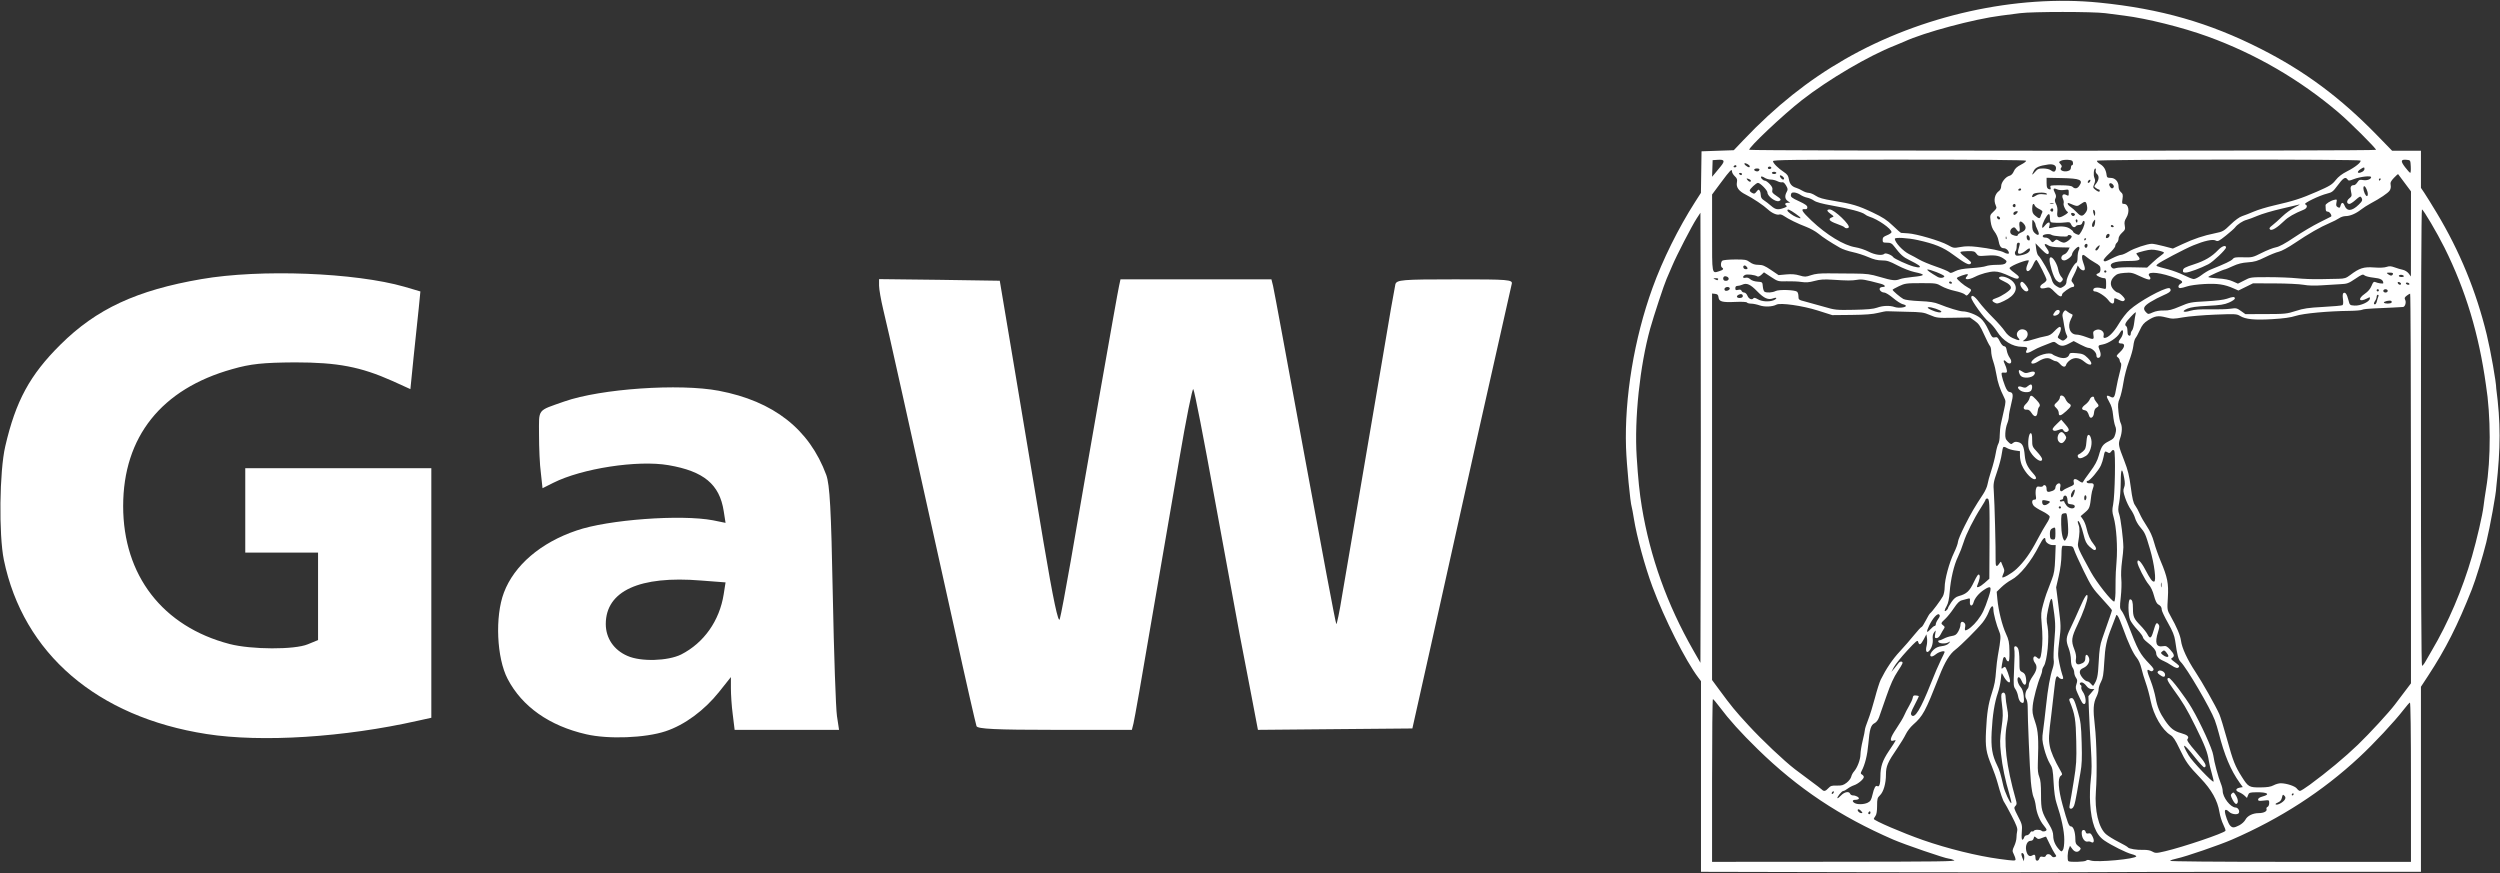
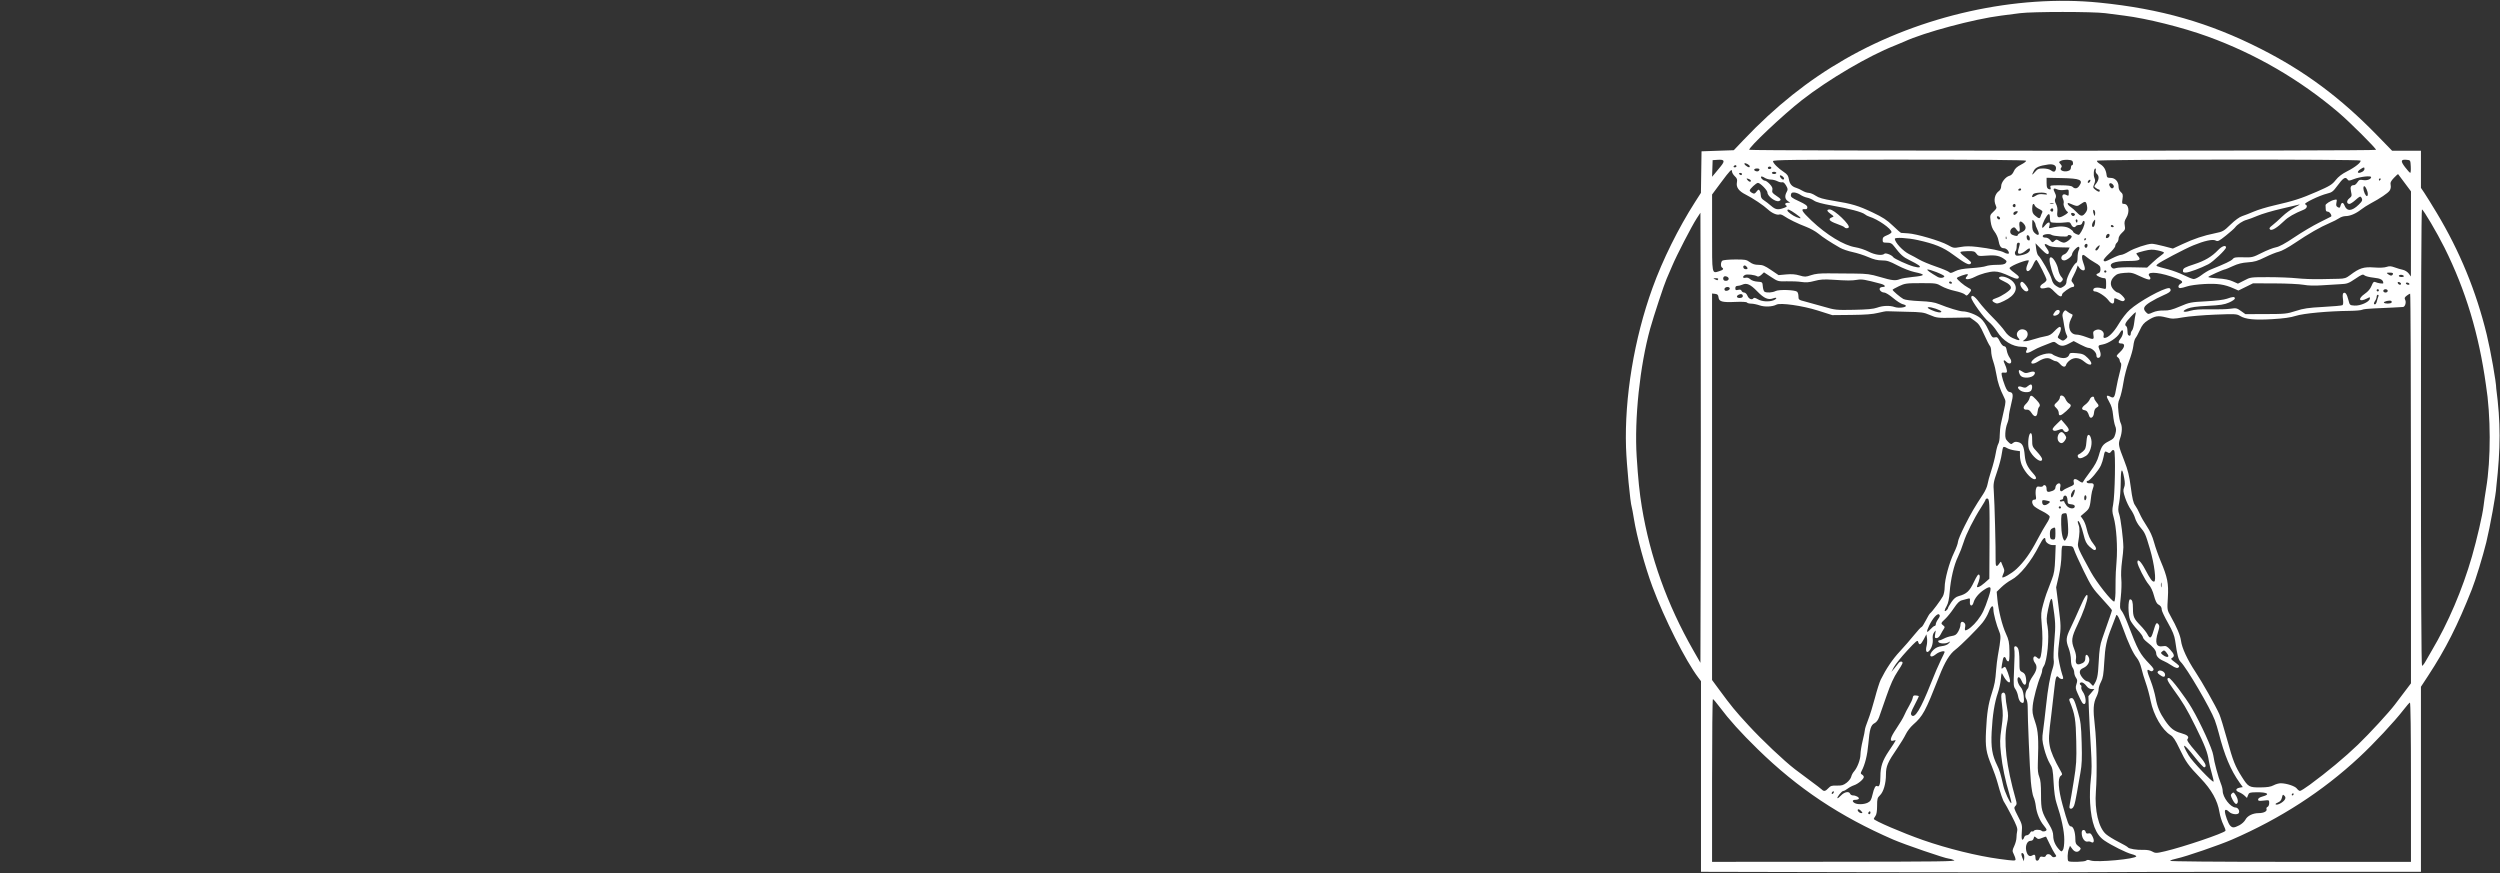
<svg xmlns="http://www.w3.org/2000/svg" xmlns:ns1="http://sodipodi.sourceforge.net/DTD/sodipodi-0.dtd" xmlns:ns2="http://www.inkscape.org/namespaces/inkscape" width="100%" height="100%" viewBox="0 0 753 263" version="1.1" xml:space="preserve" style="fill-rule:evenodd;clip-rule:evenodd;stroke-linejoin:round;stroke-miterlimit:2;" id="svg8" ns1:docname="logo.svg" ns2:version="1.1.2 (0a00cf5339, 2022-02-04, custom)">
  <rect x="0" y="0" width="753" height="263" fill="#333333" stroke="none" />
  <defs id="defs12" />
  <ns1:namedview id="namedview10" pagecolor="#ffffff" bordercolor="#666666" borderopacity="1.0" ns2:pageshadow="2" ns2:pageopacity="0.0" ns2:pagecheckerboard="0" showgrid="false" ns2:zoom="1.0601906" ns2:cx="295.70153" ns2:cy="83.947166" ns2:window-width="1920" ns2:window-height="1017" ns2:window-x="-8" ns2:window-y="-8" ns2:window-maximized="1" ns2:current-layer="svg8" />
  <g id="g4" style="fill:#ffffff">
-     <path d="M62.247,221.092c-32.994,-5.115 -55.271,-24.24 -61.088,-52.471c-1.539,-7.563 -1.329,-26.688 0.423,-34.184c3.153,-13.661 7.424,-21.506 16.603,-30.612c10.857,-10.791 22.975,-16.396 42.452,-19.756c17.794,-3.082 46.373,-1.962 61.225,2.311l4.762,1.402l-0.489,4.974c-0.278,2.73 -0.979,9.318 -1.539,14.641l-0.984,9.807l-5.393,-2.452c-9.595,-4.273 -16.461,-5.605 -29.421,-5.605c-9.53,0.071 -13.243,0.419 -18.847,2.033c-21.295,5.953 -32.853,20.386 -32.853,41.262c0,20.875 11.911,36.287 32.085,41.539c6.514,1.685 19.544,1.751 23.539,0.071l3.078,-1.261l0,-26.339l-21.925,-0l0,-25.431l56.043,-0l0,75.168l-4.132,0.912c-22.066,4.975 -46.937,6.584 -63.539,3.991Zm114.326,0.071c-11.068,-2.523 -19.332,-8.335 -23.676,-16.673c-3.294,-6.306 -3.854,-18.772 -1.124,-25.991c3.087,-8.193 11.068,-15.059 21.859,-18.702c9.459,-3.294 31.525,-4.903 41.12,-3.082l3.784,0.772l-0.56,-3.577c-1.261,-8.056 -6.024,-11.977 -16.603,-13.798c-9.317,-1.614 -26.132,0.979 -34.748,5.323l-3.219,1.614l-0.494,-4.555c-0.349,-2.452 -0.56,-7.709 -0.56,-11.629c-0,-7.915 -0.701,-7.007 7.637,-9.948c10.998,-3.854 34.678,-5.464 46.514,-3.224c16.532,3.153 27.252,11.558 32.367,25.361c1.05,2.941 1.469,10.155 1.963,36.075c0.348,17.798 0.908,34.259 1.261,36.57l0.626,4.132l-31.45,0l-0.565,-4.621c-0.348,-2.523 -0.56,-6.095 -0.56,-7.916l0,-3.364l-3.571,4.484c-4.415,5.535 -10.368,9.944 -16.113,11.838c-6.095,2.033 -17.234,2.454 -23.888,0.911Zm28.584,-24.029c6.866,-3.501 11.558,-10.155 12.819,-18.141l0.56,-3.577l-7.355,-0.56c-18.565,-1.539 -28.721,3.153 -28.721,13.102c0,4.273 2.452,7.845 6.513,9.595c4.062,1.821 12.189,1.544 16.184,-0.419Zm88.966,21.579c-0.212,-0.562 -3.224,-13.663 -6.586,-29.075c-14.568,-65.639 -20.243,-91.418 -21.504,-96.392c-0.701,-2.941 -1.261,-6.165 -1.261,-7.214l-0,-1.963l18.141,0.212l18.217,0.278l4.48,26.692c2.452,14.711 6.377,38.108 8.687,51.977c2.946,17.515 4.485,24.659 4.904,23.257c0.353,-1.191 1.821,-9.036 3.294,-17.441c4.692,-27.393 14.08,-80.913 14.57,-82.942l0.423,-1.962l45.464,-0l0.49,1.962c0.277,1.05 4.55,24.377 9.595,51.77c5.045,27.389 9.247,49.945 9.459,50.086c0.141,0.211 0.979,-3.713 1.751,-8.617c0.842,-4.974 3.082,-18.075 4.974,-29.144c1.891,-11.068 5.044,-29.77 7.073,-41.539c1.962,-11.84 3.783,-22.208 3.995,-23.05c0.419,-1.327 2.033,-1.468 18.005,-1.468c16.25,-0 17.44,0.07 17.021,1.468c-0.211,0.842 -4.621,20.457 -9.807,43.577c-5.115,23.116 -11.769,52.886 -14.711,66.128l-5.393,24.099l-23.261,0.207l-23.257,0.212l-1.958,-10.297c-1.124,-5.675 -2.663,-14.009 -3.576,-18.564c-0.838,-4.62 -4.202,-22.909 -7.496,-40.773c-3.22,-17.793 -6.095,-32.645 -6.443,-32.993c-0.282,-0.349 -2.174,9.106 -4.202,21.017c-2.033,11.91 -5.887,34.254 -8.546,49.666c-2.593,15.412 -4.975,28.862 -5.257,29.984l-0.489,1.96l-23.187,0c-17.793,0 -23.327,-0.278 -23.609,-1.118Z" style="fill:#ffffff;fill-rule:nonzero" id="path2" />
-   </g>
+     </g>
  <g id="g1916" style="fill:#ffffff">
    <path id="path856" d="M561.961,262.703l-49.625,-0.112l-0,-57.424l-0.802,-1.062c-3.854,-5.104 -10.225,-17.735 -13.829,-27.418c-2.256,-6.062 -4.705,-15.038 -5.573,-20.428c-0.273,-1.693 -0.565,-3.27 -0.648,-3.503c-0.439,-1.22 -1.556,-12.86 -1.722,-17.938c-0.493,-15.048 2.444,-32.788 7.953,-48.041c3.07,-8.503 7.819,-18.092 12.843,-25.939l1.763,-2.753l0.181,-12.51l9.718,-0.333l2.911,-3.06c9.695,-10.192 19.478,-17.987 30.575,-24.362c22.935,-13.175 51.575,-19.542 76.614,-17.032c18.458,1.851 33.135,6.056 48.659,13.941c13.283,6.746 23.937,14.663 34.948,25.968l4.588,4.712l8.672,-0l-0,11.176l1.017,1.501c0.559,0.826 2.234,3.528 3.721,6.005c6.958,11.589 11.908,23.632 15.082,36.698c1.184,4.874 2.863,14.39 2.863,16.225c1.326,10.192 1.355,17.667 -0,29.794c-0,1.592 -1.908,12.105 -3.004,16.555c-1.052,4.271 -3.195,11.256 -4.345,14.158c-4.315,10.9 -7.892,17.968 -13.16,26.009l-2.177,3.323l-0,55.741l-44.121,-0c-24.267,-0 -50.727,0.05 -58.8,0.111c-8.074,0.06 -37.011,0.06 -64.305,-0l0.003,-0.002Zm26.606,-3.625c-0.55,-0.252 -1.288,-0.465 -1.64,-0.473c-0.979,-0.024 -13.254,-4.23 -16.678,-5.716c-16.086,-6.982 -28.724,-15.411 -40.812,-27.221c-5.139,-5.021 -8.588,-8.846 -11.597,-12.862c-0.917,-1.225 -1.78,-2.233 -1.918,-2.242c-0.137,-0.008 -0.25,11.019 -0.25,24.506l-0,24.521l36.948,-0.028c31.611,-0.023 36.804,-0.093 35.947,-0.485l0,0Zm39.776,0.138c0.267,-0.268 0.658,-0.276 1.362,-0.032c1.843,0.643 13.742,-0.462 13.742,-1.276c0,-0.162 -0.638,-0.454 -1.418,-0.651c-1.576,-0.396 -5.993,-2.599 -8.165,-4.072c-2.649,-1.795 -3.969,-5.265 -4.321,-11.356c-0.124,-2.138 -0.042,-4.963 0.203,-7.006c0.318,-2.663 0.323,-4.795 0.023,-9.595c-0.212,-3.395 -0.467,-8.279 -0.566,-10.853l-0.181,-4.682l0.904,-1.073l0.903,-1.074l-0.853,-0c-0.562,-0 -1.107,-0.343 -1.594,-1.001c-0.407,-0.55 -1.012,-1.001 -1.345,-1.001c-0.644,0 -0.816,0.497 -0.285,0.825c0.175,0.109 0.238,0.407 0.14,0.664c-0.099,0.257 0.126,0.89 0.5,1.407c0.845,1.169 1.107,3.61 0.388,3.61c-0.493,-0 -0.735,-0.389 -2.024,-3.248c-0.611,-1.356 -0.658,-1.746 -0.328,-2.746c0.318,-0.962 0.294,-1.296 -0.139,-1.914c-0.288,-0.411 -0.529,-1.127 -0.535,-1.591c-0.004,-0.464 -0.231,-1.135 -0.5,-1.491c-0.281,-0.371 -0.49,-1.368 -0.49,-2.335c-0,-0.929 -0.3,-2.478 -0.667,-3.443c-0.921,-2.422 -0.849,-3.228 0.543,-6.095c0.666,-1.371 1.926,-4.138 2.801,-6.15c1.51,-3.475 2.332,-4.641 2.323,-3.293c-0.008,1.167 -1.37,4.967 -3.014,8.411c-1.848,3.874 -1.977,4.865 -0.962,7.44c0.43,1.091 0.621,2.135 0.506,2.765c-0.25,1.371 0.18,1.982 1.181,1.674c1.233,-0.378 1.626,-0.831 1.626,-1.87c0,-1.166 0.549,-1.252 1.044,-0.164c0.506,1.111 -0.242,2.574 -1.628,3.184c-0.809,0.356 -1.084,0.69 -1.084,1.316c-0,0.909 1.502,2.71 2.261,2.71c0.257,0 0.742,0.338 1.076,0.751c0.335,0.413 0.659,0.676 0.721,0.584c1.198,-1.782 1.412,-2.721 1.636,-7.173c0.186,-3.692 0.409,-5.16 1.061,-7.006c2.354,-6.662 2.92,-8.322 2.92,-8.567c-0,-0.147 -1.356,-1.733 -3.012,-3.523c-2.724,-2.944 -3.247,-3.736 -5.459,-8.261c-1.345,-2.752 -2.629,-5.567 -2.852,-6.255c-0.372,-1.149 -0.512,-1.255 -1.714,-1.301c-0.72,-0.028 -1.496,-0.065 -1.726,-0.084c-0.302,-0.023 -0.422,0.748 -0.436,2.803c-0.011,1.726 -0.327,4.183 -0.809,6.28l-0.79,3.444l0.744,5.897c0.719,5.693 0.726,6.044 0.218,10.129c-0.479,3.857 -0.479,4.459 0.001,6.786c0.29,1.405 0.669,2.926 0.842,3.38c0.172,0.454 0.314,0.966 0.314,1.137c-0,0.495 -0.877,0.363 -1.346,-0.202c-0.697,-0.84 -0.956,-0.158 -1.338,3.526c-0.2,1.922 -0.589,5.295 -0.865,7.497c-0.825,6.597 -0.876,7.586 -0.49,9.656c0.331,1.774 1.393,4.216 3.244,7.458c0.596,1.046 0.599,1.123 0.044,1.539c-0.941,0.704 -0.725,4.024 0.566,8.704c1.516,5.495 1.91,6.505 2.537,6.505c0.727,0 1.313,1.734 1.316,3.892c0.001,1.126 0.174,1.516 0.906,2.05c0.779,0.567 0.843,0.733 0.46,1.195c-0.663,0.799 -1.559,0.651 -2.313,-0.381l-0.67,-0.918l-0.358,0.94c-0.398,1.042 -0.483,3.329 -0.136,3.676c0.376,0.376 4.958,0.246 5.357,-0.153l-0,0.001Zm1.47,-5.603c-0.248,-0.153 -0.703,-0.213 -1.011,-0.133c-0.792,0.208 -1.664,-0.889 -1.775,-2.231c-0.068,-0.833 0.052,-1.171 0.447,-1.253c0.318,-0.066 0.612,0.16 0.714,0.55c0.125,0.477 0.365,0.611 0.865,0.48c0.548,-0.143 0.813,0.072 1.268,1.026c0.602,1.261 0.335,2.082 -0.508,1.561Zm-6.446,-10.21c-0.095,-0.096 -0.052,-0.734 0.098,-1.418c0.149,-0.684 0.669,-3.721 1.154,-6.748c0.791,-4.932 0.869,-6.182 0.748,-12.01c-0.136,-6.534 -0.391,-8.088 -1.957,-11.938c-0.236,-0.583 -0.187,-0.809 0.211,-0.962c0.823,-0.316 1.146,0.261 2.207,3.943c0.888,3.082 1.014,4.095 1.171,9.457c0.138,4.737 0.059,6.639 -0.375,9.008c-0.303,1.651 -0.774,4.353 -1.048,6.005c-0.273,1.651 -0.661,3.415 -0.861,3.92c-0.337,0.845 -0.923,1.168 -1.348,0.743l0,0Zm102.817,-7.86c0,-15.038 -0.118,-24.007 -0.316,-23.937c-0.175,0.061 -1.012,1.012 -1.86,2.113c-2.805,3.638 -8.933,10.203 -13.41,14.366c-11.02,10.248 -23.676,18.439 -38.313,24.798c-3.793,1.647 -14.03,5.162 -16.571,5.689c-1.052,0.218 -1.999,0.537 -2.105,0.708c-0.119,0.192 13.77,0.311 36.191,0.311l36.384,0l0,-24.048Zm-119.101,23.265c0,-0.247 -0.237,-0.925 -0.527,-1.507c-0.492,-0.986 -0.483,-1.153 0.132,-2.47c0.364,-0.776 0.666,-1.91 0.673,-2.518c0.008,-0.609 0.105,-1.529 0.219,-2.045c0.161,-0.733 -0.206,-1.732 -1.677,-4.565c-1.036,-1.995 -2.018,-3.79 -2.182,-3.989c-0.406,-0.493 -1.207,-2.799 -2.016,-5.805c-0.37,-1.373 -1.175,-3.7 -1.791,-5.171c-1.706,-4.079 -1.966,-5.689 -1.721,-10.661c0.262,-5.329 0.662,-7.938 1.712,-11.196c0.896,-2.777 1.08,-3.765 1.336,-7.161c0.096,-1.278 0.323,-3.155 0.505,-4.17c0.937,-5.223 0.983,-5.978 0.44,-7.267c-0.856,-2.031 -1.775,-5.502 -1.775,-6.7c-0,-1.583 -0.7,-1.195 -1.44,0.798c-0.334,0.899 -1.156,2.312 -1.827,3.142c-1.602,1.981 -6.566,6.93 -8.189,8.164c-1.73,1.317 -3.14,3.639 -4.869,8.023c-4.251,10.777 -4.873,11.929 -7.89,14.6c-0.78,0.69 -1.756,1.966 -2.17,2.835c-0.413,0.87 -1.541,2.731 -2.505,4.135c-2.957,4.309 -3.471,5.489 -3.471,7.975c0,2.747 -0.735,5.286 -1.829,6.313c-0.745,0.701 -0.84,1.058 -0.84,3.17c0,1.576 -0.165,2.599 -0.49,3.027c-0.269,0.357 -0.494,0.756 -0.5,0.888c-0.02,0.489 8.694,4.24 14.835,6.384c7.343,2.564 16.369,4.793 23.02,5.683c4.512,0.604 4.837,0.61 4.837,0.088l0,0Zm2.367,-1.654c-0.62,-0.621 -0.805,0.042 -0.327,1.175l0.462,1.095l0.11,-0.958c0.06,-0.527 -0.05,-1.117 -0.245,-1.312l0,-0Zm4.815,1.408c0.167,-0.527 0.406,-0.649 0.988,-0.503c0.509,0.128 0.833,0.024 0.959,-0.305c0.255,-0.665 1.208,-0.633 1.712,0.056c0.255,0.349 0.624,0.471 0.992,0.33c0.549,-0.211 0.551,-0.274 0.036,-0.972c-0.303,-0.41 -1.012,-1.722 -1.576,-2.915c-0.563,-1.193 -1.06,-2.208 -1.104,-2.257c-0.044,-0.049 -0.591,0.127 -1.215,0.391c-1.009,0.425 -1.201,0.419 -1.733,-0.06c-0.556,-0.5 -0.612,-0.487 -0.79,0.193c-0.124,0.477 -0.45,0.732 -0.933,0.732c-0.965,0 -1.601,1.375 -1.322,2.859c0.273,1.46 0.98,2.073 1.799,1.561c0.729,-0.455 1.01,-0.231 1.01,0.807c-0,0.975 0.874,1.036 1.177,0.083l-0,-0Zm37.856,-2.161c5.491,-1.293 17.746,-5.446 18.189,-6.163c0.09,-0.144 -0.204,-0.994 -0.653,-1.887c-0.449,-0.894 -0.972,-2.588 -1.161,-3.764c-0.559,-3.471 -2.383,-6.734 -5.69,-10.184c-3.726,-3.886 -4.41,-4.848 -6.359,-8.941c-1.23,-2.584 -1.882,-3.564 -2.71,-4.07c-2.506,-1.535 -5.096,-6 -5.954,-10.266c-0.341,-1.693 -0.999,-4.13 -1.462,-5.414c-0.463,-1.285 -1.06,-3.274 -1.328,-4.421c-0.291,-1.25 -0.853,-2.519 -1.403,-3.169c-1.068,-1.263 -2.576,-4.491 -4.122,-8.826c-0.603,-1.688 -1.294,-3.34 -1.537,-3.669c-0.42,-0.571 -0.451,-0.568 -0.66,0.068c-0.121,0.367 -0.667,1.793 -1.214,3.169c-1.594,4.01 -1.993,5.893 -2.261,10.676c-0.205,3.657 -0.388,4.754 -0.972,5.833c-0.396,0.732 -0.72,1.751 -0.72,2.266c0,0.514 -0.279,1.492 -0.62,2.173c-0.986,1.968 -1.097,3.788 -0.526,8.675c0.573,4.905 0.73,14.496 0.325,19.905c-0.424,5.671 0.806,10.896 3.024,12.844c0.642,0.564 2.35,1.62 3.794,2.346c1.445,0.726 2.714,1.462 2.821,1.634c0.274,0.444 2.726,0.844 4.694,0.766c0.981,-0.039 2.011,0.137 2.502,0.426c1.051,0.619 1.352,0.618 4.003,-0.008l0,0.001Zm-30.359,-3.51c0,-2.542 -0.869,-6.63 -2.335,-10.983c-0.432,-1.281 -0.731,-3.385 -0.881,-6.205c-0.209,-3.893 -0.311,-4.399 -1.171,-5.786c-0.519,-0.836 -1.266,-2.795 -1.661,-4.355c-0.646,-2.555 -0.679,-3.1 -0.333,-5.505c0.211,-1.468 0.613,-4.845 0.892,-7.506c0.542,-5.167 1.214,-8.933 2.019,-11.314c0.281,-0.833 0.405,-1.889 0.286,-2.432c-0.116,-0.528 -0.028,-3.153 0.198,-5.834c0.404,-4.814 0.376,-5.409 -0.563,-11.74c-0.245,-1.655 -0.665,-0.922 -1.33,2.324c-0.514,2.511 -0.533,3.148 -0.153,5.171c0.59,3.143 -0.114,10.452 -1.15,11.931c-0.27,0.385 -0.49,0.981 -0.49,1.325c-0,0.345 -0.209,1.099 -0.465,1.678c-0.9,2.034 -2.155,6.746 -2.367,8.891c-0.183,1.851 -0.08,2.559 0.707,4.837c0.957,2.772 1.105,5.029 0.832,12.678c-0.067,1.869 0.063,3.041 0.432,3.909c0.385,0.907 0.527,2.352 0.527,5.379c0,4.54 0.197,5.256 2.494,9.07c0.83,1.378 1.177,2.352 1.178,3.307c0.003,1.461 0.619,2.903 1.763,4.125c0.674,0.719 0.747,0.731 1.146,0.186c0.257,-0.353 0.425,-1.595 0.425,-3.151l0,0Zm-12.107,-0.64c0.097,-0.367 0.452,-0.667 0.791,-0.667c0.34,0 0.78,-0.304 0.979,-0.676c0.199,-0.372 0.494,-0.595 0.656,-0.495c0.162,0.099 0.388,0.027 0.503,-0.158c0.273,-0.442 1.94,-0.438 2.383,0.004c0.367,0.367 1.457,0.102 1.457,-0.355c0,-0.149 -0.378,-0.722 -0.84,-1.271c-1.194,-1.418 -2.161,-3.768 -2.391,-5.808c-0.109,-0.963 -0.418,-2.187 -0.687,-2.72c-0.268,-0.532 -0.634,-2.634 -0.812,-4.67c-0.32,-3.66 -0.993,-19.543 -0.96,-22.664c0.008,-0.887 -0.193,-1.914 -0.451,-2.281c-0.489,-0.698 -0.236,-2.373 0.464,-3.073c0.187,-0.186 0.339,-0.733 0.339,-1.215c0,-0.481 0.526,-1.614 1.168,-2.517c1.254,-1.765 1.458,-2.968 0.678,-4c-0.948,-1.253 -0.406,-2.663 0.627,-1.63c0.777,0.777 1.086,0.377 1.359,-1.763c0.338,-2.653 0.345,-5.066 0.024,-8.618c-0.24,-2.642 -0.182,-3.358 0.467,-5.672c0.73,-2.605 0.923,-3.16 2.607,-7.485c0.687,-1.765 0.873,-2.929 1.002,-6.255l0.157,-4.087l-0.931,-0c-0.994,-0 -2.152,-0.825 -2.152,-1.533c0,-1.216 -0.761,-0.562 -1.834,1.578c-2.451,4.883 -5.878,9.119 -8.464,10.46c-0.85,0.441 -2.186,1.425 -2.969,2.185l-1.424,1.384l0.205,2.221c0.313,3.372 1.445,7.936 2.574,10.376c0.874,1.889 1.02,2.607 1.067,5.273c0.041,2.29 -0.053,3.086 -0.365,3.086c-0.232,-0 -0.517,-0.301 -0.633,-0.668c-0.283,-0.889 -0.785,-0.846 -0.973,0.084c-0.511,2.541 -0.538,3.062 -0.134,2.659c0.224,-0.224 0.564,-0.406 0.757,-0.404c0.332,0.003 1.537,3.363 1.524,4.251c-0.016,1.011 -1.18,0.054 -2.081,-1.71c-0.489,-0.959 -0.49,-0.957 -0.693,1.167c-0.112,1.17 -0.516,3.028 -0.898,4.129c-0.987,2.843 -1.609,6.759 -1.863,11.722c-0.24,4.682 0.151,7.058 1.664,10.106c0.722,1.455 1.016,2.434 1.864,6.196c0.393,1.744 1.968,5.171 2.377,5.171c0.13,-0 -0.11,-1.164 -0.534,-2.586c-1.297,-4.353 -2.142,-8.413 -2.571,-12.354c-0.355,-3.259 -0.334,-4.287 0.154,-7.673c0.479,-3.32 0.504,-4.375 0.167,-6.995c-0.291,-2.269 -0.298,-3.184 -0.023,-3.457c0.573,-0.574 1.096,-0.036 1.109,1.141c0.008,0.585 0.212,2.094 0.455,3.352c0.376,1.941 0.369,2.649 -0.041,4.671c-1.083,5.335 -0.243,12.575 2.648,22.819c0.344,1.215 0.324,1.496 -0.133,1.954c-0.49,0.49 -0.425,0.746 0.79,3.084c1.253,2.413 1.314,2.67 1.151,4.801c-0.11,1.442 -0.048,2.252 0.173,2.252c0.19,0 0.424,-0.3 0.52,-0.667l-0.003,0.001Zm-1.029,-40.796c-0.307,-0.224 -0.654,-1.008 -0.772,-1.741c-0.117,-0.733 -0.489,-1.709 -0.826,-2.167c-0.545,-0.742 -0.591,-1.298 -0.421,-5.005c0.218,-4.755 0.235,-6.241 0.083,-7.136c-0.159,-0.934 0.614,-1.03 1.121,-0.14c0.274,0.48 0.44,1.9 0.44,3.767c-0,2.903 0.027,3.009 0.874,3.417c0.656,0.316 0.929,0.76 1.091,1.778c0.361,2.255 -0.503,2.77 -1.329,0.794c-0.274,-0.655 -0.679,-1.13 -0.901,-1.056c-0.624,0.21 -0.269,1.98 0.584,2.914c0.524,0.572 0.829,1.43 0.973,2.732c0.224,2.019 -0.016,2.502 -0.917,1.843l-0,-0Zm65.854,37.123c0.723,-0.369 1.553,-1.131 1.844,-1.694c0.604,-1.169 2.233,-1.972 3.999,-1.972c1.51,-0 2.604,-0.56 2.356,-1.206c-0.103,-0.268 0.035,-0.573 0.308,-0.677c0.277,-0.107 0.494,-0.608 0.494,-1.14c0,-0.943 -0.011,-0.948 -1.668,-0.752c-1.389,0.165 -1.668,0.109 -1.668,-0.336c0,-0.341 0.483,-0.664 1.335,-0.894c2.491,-0.67 1.479,-1.334 -1.945,-1.275c-1.93,0.031 -2.139,0.108 -2.429,0.871l-0.317,0.835l-0.741,-0.693c-0.407,-0.382 -1.165,-0.855 -1.685,-1.052c-1.139,-0.431 -1.012,-1.125 0.248,-1.354l0.915,-0.167l-0.957,-1.335c-2.672,-3.726 -4.601,-8.318 -6.288,-14.968c-0.285,-1.125 -0.818,-2.86 -1.183,-3.856c-1.303,-3.544 -8.472,-15.778 -10.291,-17.561c-0.687,-0.674 -1.016,-1.942 -1.65,-6.371c-0.221,-1.542 -0.761,-2.878 -2.165,-5.359c-1.03,-1.817 -1.874,-3.595 -1.877,-3.95c-0.007,-0.781 -0.29,-1.201 -1.123,-1.659c-0.398,-0.219 -0.842,-1.165 -1.209,-2.577c-0.372,-1.429 -0.948,-2.65 -1.603,-3.395c-1.067,-1.215 -3.399,-5.801 -3.399,-6.684c-0,-1.241 1.035,-0.305 2.296,2.076c1.605,3.031 2.127,3.753 2.711,3.753c0.769,-0 0.113,-5.294 -1.211,-9.778c-1.376,-4.658 -1.499,-4.934 -3.019,-6.718c-0.616,-0.725 -1.278,-1.903 -1.471,-2.619c-0.192,-0.716 -0.782,-1.898 -1.31,-2.626c-0.528,-0.729 -1.284,-2.298 -1.679,-3.488c-0.599,-1.8 -0.655,-2.322 -0.329,-3.107c0.29,-0.701 0.298,-1.444 0.031,-2.886c-0.628,-3.396 -1.023,-2.934 -1.036,1.213c-0.008,2.101 -0.214,4.864 -0.461,6.141c-0.38,1.965 -0.378,2.524 0.016,3.637c0.442,1.254 1.213,7.414 1.237,9.889c0.008,0.642 -0.181,2.584 -0.416,4.316c-0.243,1.791 -0.332,4.036 -0.207,5.209c0.122,1.133 0.053,3.586 -0.152,5.451c-0.352,3.199 -0.335,3.437 0.298,4.243c0.37,0.469 1.139,2.079 1.71,3.578c3.189,8.369 3.676,9.266 6.77,12.481c1.078,1.121 1.277,1.503 0.953,1.827c-0.325,0.324 -0.548,0.324 -1.069,-0c-0.939,-0.586 -0.871,0.008 0.359,3.159c0.56,1.434 1.227,3.759 1.481,5.166c0.475,2.623 1.234,4.434 2.845,6.782c1.582,2.307 2.679,3.171 4.761,3.75c2.014,0.56 2.587,1.1 1.965,1.85c-0.259,0.312 0.419,1.305 2.647,3.879c2.779,3.209 3.353,4.293 2.434,4.599c-0.2,0.067 -1.476,-1.297 -2.836,-3.03c-3.455,-4.403 -4.286,-4.654 -1.872,-0.565c1.032,1.748 7.17,8.215 7.491,7.893c0.087,-0.087 -0.145,-1.18 -0.516,-2.428c-0.372,-1.248 -0.774,-2.945 -0.895,-3.771c-0.383,-2.614 -1.183,-4.689 -3.988,-10.342c-2.753,-5.548 -3.771,-7.256 -6.848,-11.488c-1.736,-2.388 -2.037,-3.191 -1.194,-3.191c0.583,-0 4.96,5.769 6.909,9.106c2.685,4.597 6.213,12.344 6.449,14.162c0.267,2.046 1.513,6.696 2.292,8.55c0.299,0.71 0.543,1.688 0.543,2.173c-0,1.957 2.362,5.005 3.897,5.03c0.747,0.012 1.329,1.051 0.942,1.677c-0.356,0.577 -2.138,0.369 -2.837,-0.33c-0.771,-0.771 -1.335,-0.864 -1.335,-0.22c0,0.927 0.977,3.644 1.53,4.255c0.727,0.803 1.181,0.797 2.814,-0.036l-0.001,-0.001Zm-2.019,-7.691c-0.637,-1.249 -0.659,-1.453 -0.209,-1.904c0.452,-0.451 0.58,-0.384 1.203,0.627c0.735,1.193 0.788,2.325 0.119,2.545c-0.22,0.072 -0.72,-0.498 -1.113,-1.268l0,0Zm-22.008,-37.667c-0.657,-0.506 -0.747,-0.728 -0.426,-1.051c0.59,-0.592 2.094,0.151 2.094,1.033c0,0.843 -0.587,0.85 -1.668,0.016l0,0.002Zm3.528,-2.851c-0.679,-0.461 -1.719,-1.04 -2.311,-1.288c-1.417,-0.592 -2.215,-1.422 -2.228,-2.317c-0.012,-0.839 -0.958,-1.997 -2.742,-3.356c-0.688,-0.524 -1.251,-1.184 -1.251,-1.465c0,-0.282 -0.758,-1.313 -1.684,-2.293c-0.926,-0.979 -1.901,-2.302 -2.168,-2.94c-0.654,-1.566 -0.669,-6.186 -0.02,-6.186c0.641,-0 0.87,0.748 0.87,2.841c-0,2.356 0.294,3.017 2.218,4.987c0.89,0.912 1.844,2.102 2.119,2.645c0.786,1.552 1.159,1.372 1.815,-0.876c0.729,-2.495 0.943,-2.788 1.524,-2.088c0.368,0.444 0.349,0.824 -0.114,2.296c-1.058,3.356 -0.565,4.704 1.571,4.296c0.789,-0.151 1.146,0.028 2.082,1.051c1.245,1.359 1.402,2.01 0.594,2.462c-0.457,0.256 -0.397,0.402 0.417,1.014c1.62,1.216 1.807,1.419 1.607,1.742c-0.319,0.516 -0.992,0.362 -2.298,-0.525l-0.001,0Zm-0.859,-2.794c0,-0.163 -0.283,-0.646 -0.629,-1.073c-0.556,-0.687 -0.695,-0.722 -1.202,-0.302c-0.536,0.445 -0.525,0.514 0.166,1.074c0.784,0.635 1.665,0.794 1.665,0.301l0,0Zm-89.743,47.15c0,-0.286 -0.15,-0.427 -0.334,-0.314c-0.183,0.114 -0.333,0.348 -0.333,0.52c-0,0.173 0.15,0.314 0.333,0.314c0.184,0 0.334,-0.234 0.334,-0.52Zm-2.828,-0.473c-0.329,-0.362 -0.734,-0.574 -0.902,-0.47c-0.416,0.257 0.346,1.13 0.987,1.13c0.43,-0 0.417,-0.104 -0.085,-0.66l-0,0Zm127.663,-3.466c0.248,-0.459 0.205,-0.754 -0.161,-1.121c-0.443,-0.442 -0.525,-0.378 -0.733,0.569c-0.167,0.761 -0.526,1.191 -1.25,1.495c-0.65,0.273 -0.848,0.486 -0.551,0.593c0.6,0.214 2.261,-0.732 2.695,-1.536l0,0Zm-125.633,0.972c0.798,-0.399 1.053,-0.833 1.419,-2.419c0.483,-2.092 0.932,-2.879 1.456,-2.554c0.591,0.365 0.915,-0.662 0.921,-2.913c0.008,-2.965 0.606,-4.762 2.563,-7.684c2.378,-3.552 2.306,-3.401 1.485,-3.141c-1.42,0.451 -1.171,-0.75 0.744,-3.578c1.023,-1.512 2.088,-3.3 2.367,-3.975c0.279,-0.674 0.948,-1.974 1.487,-2.887c0.538,-0.913 1.029,-2.013 1.091,-2.443c0.087,-0.608 0.293,-0.762 0.924,-0.692c0.447,0.05 0.855,0.133 0.907,0.185c0.052,0.052 -0.514,1.257 -1.259,2.677c-1.107,2.113 -1.278,2.673 -0.941,3.079c0.958,1.154 2.792,-1.85 5.822,-9.534c1.05,-2.661 2.416,-5.848 3.036,-7.081c0.621,-1.234 1.129,-2.323 1.129,-2.419c-0,-0.514 -1.755,-0.059 -2.637,0.683c-1.741,1.464 -2.393,0.264 -0.725,-1.334c0.676,-0.648 1.44,-0.987 2.488,-1.106c0.934,-0.105 1.742,-0.428 2.111,-0.844c0.585,-0.66 0.581,-0.665 -0.168,-0.272c-0.934,0.49 -2.802,0.352 -2.99,-0.222c-0.075,-0.229 0.064,-0.418 0.308,-0.419c0.245,0 0.895,-0.249 1.446,-0.551c0.55,-0.302 1.588,-0.638 2.307,-0.748c1.049,-0.161 1.435,-0.43 1.959,-1.368c0.359,-0.642 0.653,-1.508 0.654,-1.924c0.001,-0.956 0.467,-1.257 1.114,-0.72c0.339,0.281 0.434,0.722 0.293,1.363c-0.115,0.521 -0.084,0.947 0.068,0.946c0.727,-0.003 2.413,-1.397 3.664,-3.029c1.498,-1.955 2.072,-3.151 3.32,-6.919c1.087,-3.283 0.803,-3.719 -1.438,-2.207c-1.528,1.03 -2.743,2.511 -3.072,3.742c-0.362,1.351 -1.218,1.183 -1.106,-0.217c0.083,-1.03 0.028,-1.105 -0.667,-0.892c-0.417,0.128 -1.202,0.339 -1.745,0.469c-0.724,0.173 -1.37,0.809 -2.428,2.393c-0.792,1.187 -1.962,2.638 -2.599,3.225c-1.329,1.224 -1.371,1.37 -0.575,1.962c0.487,0.362 0.514,0.536 0.165,1.038c-0.23,0.332 -0.671,1.091 -0.979,1.688c-0.338,0.654 -0.815,1.084 -1.203,1.084c-0.56,-0 -0.614,-0.161 -0.418,-1.251c0.222,-1.236 0.218,-1.242 -0.33,-0.479c-0.366,0.509 -0.506,1.191 -0.41,2.002c0.159,1.333 -0.4,3.03 -1.222,3.712c-0.71,0.589 -1.002,-0.214 -0.618,-1.702c0.159,-0.613 0.207,-1.636 0.108,-2.272l-0.18,-1.158l-0.834,1.575c-0.871,1.645 -1.362,1.84 -1.659,0.657c-0.151,-0.6 -0.636,-0.203 -3.346,2.739c-1.743,1.892 -3.516,4.096 -3.94,4.896l-0.771,1.456l0.771,-0.897c0.424,-0.493 1.007,-1.233 1.297,-1.643c0.34,-0.482 0.72,-0.671 1.076,-0.534c0.463,0.178 0.275,0.627 -1.177,2.811c-1.274,1.916 -2.184,3.913 -3.466,7.603c-0.956,2.752 -1.952,5.605 -2.214,6.338c-0.29,0.814 -0.813,1.501 -1.34,1.759c-1.134,0.556 -1.51,1.802 -1.884,6.248c-0.283,3.358 -1.005,6.258 -2.039,8.19c-0.332,0.621 -0.308,0.8 0.138,1.05c0.296,0.166 0.538,0.491 0.538,0.723c0,0.638 -1.695,2.077 -2.935,2.491c-0.605,0.201 -1.488,0.672 -1.963,1.046c-0.475,0.373 -1.058,0.679 -1.296,0.679c-0.452,0 -1.993,1.933 -1.741,2.184c0.079,0.079 0.574,-0.304 1.099,-0.853c1.023,-1.067 2.397,-1.319 2.712,-0.497c0.106,0.275 0.486,0.5 0.846,0.5c0.903,0 2.004,0.634 1.766,1.018c-0.107,0.174 -0.562,0.317 -1.01,0.317c-0.95,-0 -1.066,0.487 -0.23,0.974c0.852,0.496 2.836,0.434 3.956,-0.125l0,0.001Zm128.24,-2.518c0,-0.183 -0.066,-0.333 -0.147,-0.333c-0.081,-0 -0.24,0.15 -0.353,0.333c-0.114,0.184 -0.048,0.334 0.147,0.334c0.194,0 0.353,-0.15 0.353,-0.334Zm-138.451,-0.706c-0,-0.184 -0.15,-0.241 -0.334,-0.128c-0.184,0.114 -0.334,0.357 -0.334,0.54c0,0.184 0.15,0.241 0.334,0.127c0.184,-0.113 0.334,-0.356 0.334,-0.539Zm-1.662,-1.135c0.668,-0.712 1.059,-0.832 2.545,-0.783c1.446,0.047 1.964,-0.102 2.936,-0.843c0.649,-0.495 1.276,-1.306 1.393,-1.802c0.118,-0.497 0.485,-1.203 0.816,-1.57c1.022,-1.131 1.963,-3.596 1.975,-5.171c0.008,-0.826 0.308,-2.702 0.671,-4.17c0.362,-1.468 0.661,-2.928 0.663,-3.244c0.002,-0.317 0.438,-1.668 0.968,-3.003c0.53,-1.335 1.454,-4.304 2.053,-6.597c0.599,-2.294 1.386,-4.771 1.748,-5.505c1.603,-3.252 3.576,-6.168 5.749,-8.497c1.289,-1.382 3.221,-3.601 4.293,-4.931c1.072,-1.331 2.08,-2.419 2.24,-2.419c0.16,0 0.741,-0.89 1.29,-1.977c0.549,-1.088 1.144,-2.068 1.322,-2.178c0.489,-0.302 3.246,-3.997 3.84,-5.146c0.287,-0.554 0.522,-1.762 0.522,-2.683c-0,-2.344 1.365,-7.4 2.797,-10.359c0.663,-1.371 1.206,-2.859 1.206,-3.307c-0,-0.448 0.914,-2.629 2.031,-4.847c1.918,-3.806 2.969,-5.609 5.585,-9.579c0.61,-0.927 1.19,-2.235 1.288,-2.907c0.098,-0.671 0.606,-2.525 1.129,-4.119c0.522,-1.594 1.121,-3.921 1.332,-5.171c0.21,-1.25 0.57,-2.574 0.8,-2.941c0.229,-0.366 0.418,-1.501 0.417,-2.519c0,-1.019 0.164,-2.596 0.364,-3.503c0.2,-0.908 0.625,-2.806 0.944,-4.218c0.541,-2.394 0.543,-2.642 0.031,-3.67c-1.278,-2.561 -1.958,-4.558 -2.303,-6.764c-0.202,-1.29 -0.646,-3.139 -0.987,-4.109c-0.342,-0.97 -0.621,-2.329 -0.621,-3.019c-0,-0.691 -0.167,-1.423 -0.372,-1.628c-0.204,-0.204 -1,-1.771 -1.767,-3.481c-1.158,-2.579 -1.641,-3.281 -2.833,-4.115l-1.438,-1.006l-4.96,0.089c-4.751,0.086 -5.05,0.052 -7.054,-0.811c-1.929,-0.83 -2.501,-0.908 -7.265,-0.997c-2.844,-0.052 -5.396,-0.123 -5.671,-0.158c-0.276,-0.035 -1.497,0.189 -2.715,0.496c-1.589,0.401 -3.854,0.576 -8.007,0.616l-5.792,0.057l-4.392,-1.394c-4.576,-1.452 -11.225,-2.393 -12.412,-1.758c-1.201,0.643 -3.546,0.745 -5.052,0.221c-0.823,-0.287 -1.976,-0.524 -2.562,-0.526c-0.585,-0.003 -1.156,-0.154 -1.269,-0.336c-0.123,-0.199 -1.529,-0.27 -3.537,-0.18c-3.938,0.176 -4.882,-0.084 -5.031,-1.39c-0.085,-0.739 -0.3,-0.957 -1.025,-1.041l-0.918,-0.105l0,116.411l2.086,2.834c3.772,5.127 4.783,6.359 8.892,10.826c4.087,4.444 10.674,10.667 13.994,13.222c0.982,0.756 3.114,2.35 4.738,3.543c1.624,1.192 3.14,2.356 3.369,2.585c0.614,0.615 1.076,0.515 1.957,-0.423l-0.001,-0Zm145.037,-1.055c5.174,-3.797 10.59,-8.306 14.469,-12.046c3.528,-3.401 9.364,-9.739 11.15,-12.109c0.358,-0.474 1.589,-2.101 2.735,-3.615l2.085,-2.753l0,-58.688c0,-32.278 -0.112,-58.684 -0.25,-58.68c-0.137,0.004 -0.606,0.281 -1.04,0.615c-0.63,0.484 -0.723,0.736 -0.457,1.243c0.393,0.749 -0.031,2.129 -0.661,2.157c-0.235,0.012 -1.628,0.089 -3.096,0.174c-1.468,0.086 -4.032,0.202 -5.697,0.259c-1.665,0.057 -3.241,0.237 -3.503,0.4c-0.261,0.164 -1.976,0.314 -3.811,0.333c-6.431,0.068 -13.896,0.763 -16.181,1.506c-1.523,0.495 -3.631,0.79 -7.086,0.992c-5.399,0.314 -8.032,0.051 -9.699,-0.97c-1,-0.612 -1.449,-0.635 -7.569,-0.391c-3.578,0.143 -7.894,0.509 -9.592,0.813c-2.832,0.507 -3.253,0.509 -5.123,0.023c-2.394,-0.62 -3.346,-0.468 -5.454,0.869c-1.212,0.768 -1.749,1.412 -2.418,2.9c-0.473,1.052 -1.069,2.154 -1.324,2.45c-0.255,0.296 -0.55,1.347 -0.657,2.336c-0.106,0.988 -0.703,3.113 -1.327,4.721c-0.642,1.656 -1.364,4.406 -1.664,6.339c-0.292,1.878 -0.806,4.049 -1.143,4.825c-0.514,1.184 -0.57,1.829 -0.35,4.017c0.145,1.434 0.435,2.929 0.646,3.322c0.533,0.996 0.477,2.792 -0.145,4.622c-0.616,1.815 -0.551,2.165 1.262,6.812c1.078,2.762 1.491,4.447 1.952,7.965c0.447,3.401 0.756,4.692 1.299,5.428c0.393,0.53 1.018,1.675 1.389,2.543c0.372,0.869 1.331,2.555 2.132,3.748c0.959,1.428 1.703,3.079 2.18,4.837c0.399,1.468 1.297,4.02 1.995,5.672c2.052,4.851 2.423,6.735 2.162,10.999c-0.225,3.675 -0.224,3.682 0.804,5.515c1.933,3.447 2.941,5.837 3.156,7.484c0.286,2.186 1.91,5.685 4.345,9.363c2.048,3.094 6.107,10.275 7.199,12.736c0.34,0.765 1.397,4.213 2.35,7.662c1.809,6.545 2.379,7.984 4.482,11.296c1.876,2.954 2.182,3.126 5.517,3.102c2.106,-0.016 3.142,-0.182 4.004,-0.644c0.639,-0.343 1.615,-0.617 2.168,-0.608c1.758,0.027 4.284,0.858 4.823,1.589c0.286,0.388 0.709,0.712 0.941,0.719c0.231,0.008 1.582,-0.841 3.002,-1.883l0,0.001Zm34.785,-37.054c0.379,-0.689 1.223,-2.152 1.875,-3.253c4.982,-8.411 9.263,-18.427 12.149,-28.424c1.475,-5.112 3.186,-12.538 3.487,-15.141c0.115,-0.994 0.443,-3.386 0.769,-5.31c1.492,-8.812 1.422,-22.142 -0.041,-31.193c-2.134,-15.387 -6.116,-28.573 -12.492,-41.369c-2.24,-4.496 -6.377,-11.51 -6.788,-11.51c-0.179,0 -0.302,27.977 -0.302,68.726c0,44.643 0.115,68.725 0.327,68.725c0.179,-0 0.637,-0.563 1.016,-1.251l0,-0Zm-218.276,-101.345l-0.085,-33.87l-1.106,1.689c-1.477,2.257 -6.105,11.217 -7.406,14.341c-0.574,1.376 -1.332,3.137 -1.685,3.913c-0.705,1.548 -3.899,11.225 -4.93,14.936c-3.117,11.221 -4.802,27.199 -4.072,38.616c0.43,6.726 0.861,10.93 1.549,15.097c2.494,15.112 7.615,29.395 15.481,43.173l2.169,3.798l0.085,-33.911c0.047,-18.651 0.047,-49.153 -0,-67.782Zm70.456,90.585c0.194,0 0.352,-0.239 0.352,-0.532c0,-0.293 0.319,-0.98 0.709,-1.527c0.55,-0.773 0.619,-1.082 0.306,-1.386c-0.498,-0.484 -1.991,1.173 -3.008,3.336c-0.949,2.019 -0.84,2.44 0.307,1.185c0.54,-0.592 1.14,-1.076 1.334,-1.076l0,0Zm4.022,-5.362c0,-0.151 0.459,-0.955 1.02,-1.786c0.746,-1.106 1.348,-1.6 2.251,-1.847c2.343,-0.642 3.222,-1.457 4.524,-4.2c0.922,-1.94 1.33,-2.501 1.613,-2.218c0.353,0.353 0.142,1.492 -0.616,3.32c-0.348,0.838 0.834,0.384 2.232,-0.856l1.435,-1.273l0.056,-11.154c0.06,-11.912 0,-12.99 -0.713,-12.99c-0.252,0 -0.459,0.127 -0.459,0.282c0,0.155 -0.609,1.224 -1.353,2.376c-2.203,3.408 -4.53,8.042 -5.289,10.531c-0.39,1.279 -1.151,3.232 -1.691,4.341c-1.212,2.487 -2.199,6.695 -2.503,10.661c-0.153,2.009 -0.441,3.368 -0.868,4.106c-0.778,1.342 -0.841,1.981 -0.139,1.399c0.275,-0.229 0.5,-0.54 0.5,-0.692l0,0Zm50.45,-4.563c0.04,-1.422 0.056,-3.261 0.035,-4.086c-0.019,-0.826 0.107,-3.228 0.285,-5.338c0.366,-4.361 -0.042,-10.533 -0.889,-13.446c-0.44,-1.515 -0.463,-2.14 -0.137,-3.777c0.548,-2.749 0.785,-15.788 0.296,-16.27c-0.276,-0.271 -0.505,-0.194 -0.862,0.29c-0.406,0.55 -0.592,0.592 -1.13,0.256c-0.756,-0.472 -0.866,-0.342 -1.196,1.419c-0.137,0.731 -0.489,1.86 -0.781,2.51c-0.693,1.54 -3.337,4.664 -3.948,4.664c-0.262,-0 -0.41,0.187 -0.33,0.417c0.08,0.229 0.532,0.375 1.004,0.325c1.094,-0.118 1.339,0.295 0.878,1.482c-0.202,0.52 -0.428,1.471 -0.502,2.113c-0.432,3.759 -0.516,3.991 -1.876,5.155l-1.336,1.144l0.691,0.971c0.381,0.534 0.851,1.683 1.046,2.552c0.489,2.18 1.177,3.734 2.182,4.929c0.849,1.008 0.945,1.763 0.224,1.763c-0.208,-0 -0.892,-0.484 -1.519,-1.076c-0.9,-0.849 -1.263,-1.586 -1.725,-3.503c-0.613,-2.544 -1.411,-4.455 -1.729,-4.137c-0.103,0.103 -0.002,0.635 0.225,1.182c0.391,0.943 0.342,2.55 -0.162,5.365c-0.225,1.253 0.039,1.854 3.861,8.812c1.694,3.083 6.261,8.87 7,8.87c0.177,0 0.355,-1.163 0.395,-2.585l0,-0.001Zm13.835,-3.002c-0.084,-0.321 -0.153,-0.059 -0.153,0.584c0,0.642 0.069,0.905 0.153,0.583c0.084,-0.321 0.084,-0.846 -0,-1.167Zm-43.652,-4.222c2.302,-2.171 4.153,-4.758 6.226,-8.706c1.06,-2.018 2.367,-4.312 2.904,-5.097c0.536,-0.785 0.926,-1.684 0.866,-1.997c-0.061,-0.316 -1.064,-1.038 -2.25,-1.62c-1.178,-0.577 -2.34,-1.321 -2.582,-1.652c-0.657,-0.899 -0.554,-1.811 0.205,-1.811c0.55,0 0.618,-0.171 0.459,-1.149c-0.102,-0.633 -0.086,-1.55 0.036,-2.038c0.182,-0.727 0.373,-0.86 1.049,-0.73c0.455,0.087 0.907,0.027 1.005,-0.131c0.429,-0.694 1.14,-0.249 1.14,0.712c0,1.085 0.372,1.223 1.814,0.675c0.504,-0.191 0.855,-0.585 0.855,-0.96c0,-0.759 0.83,-1.528 1.321,-1.225c0.193,0.119 0.26,0.574 0.151,1.011c-0.286,1.138 0.125,1.667 0.814,1.049c0.303,-0.272 1.199,-0.753 1.993,-1.069c1.24,-0.494 1.415,-0.681 1.25,-1.342c-0.284,-1.128 0.397,-1.326 1.573,-0.456c0.624,0.461 1.082,0.618 1.156,0.396c0.068,-0.202 1.041,-1.6 2.162,-3.107c1.486,-1.995 2.204,-3.329 2.641,-4.907c0.78,-2.813 1.208,-3.42 3.066,-4.348c1.301,-0.65 1.599,-0.986 1.92,-2.167c0.293,-1.081 0.284,-1.626 -0.042,-2.399c-0.231,-0.551 -0.521,-2.052 -0.645,-3.337c-0.159,-1.659 -0.494,-2.799 -1.157,-3.937c-1.039,-1.785 -0.942,-2.238 0.333,-1.555c1.097,0.586 1.306,0.277 1.804,-2.664c0.204,-1.202 0.67,-3.298 1.037,-4.658c0.462,-1.712 0.561,-2.578 0.32,-2.819c-0.191,-0.191 -0.347,-0.563 -0.347,-0.827c0,-0.264 -0.255,-0.667 -0.566,-0.895c-0.514,-0.375 -0.451,-0.522 0.667,-1.577c1.471,-1.387 1.656,-2.586 0.4,-2.586c-1.008,0 -1.056,-0.447 -0.167,-1.577c0.647,-0.823 0.923,-2.428 0.417,-2.424c-0.138,0.001 -0.495,0.431 -0.793,0.957c-0.747,1.312 -3.341,3.027 -5.048,3.336c-1.497,0.271 -1.507,0.292 -0.876,1.911c0.46,1.179 0.223,2.134 -0.529,2.134c-0.318,0 -0.511,-0.305 -0.511,-0.81c0,-0.892 -1.392,-2.192 -2.346,-2.192c-0.324,-0 -1.467,-0.465 -2.541,-1.034l-1.952,-1.033l-1.483,0.781c-1.649,0.868 -2.452,0.852 -3.627,-0.073c-0.741,-0.583 -0.876,-0.59 -2.012,-0.102c-0.67,0.287 -1.814,0.738 -2.542,1.002c-0.728,0.264 -1.968,0.858 -2.757,1.32c-1.548,0.907 -2.308,0.834 -1.77,-0.171c0.432,-0.808 0.143,-1.024 -1.371,-1.024c-2.859,-0 -5.775,-1.797 -7.558,-4.658c-0.645,-1.035 -1.756,-2.321 -2.469,-2.858c-1.387,-1.042 -5.27,-6.425 -5.27,-7.303c-0,-1.068 1.017,-0.476 2.389,1.391c0.776,1.055 2.62,3.123 4.098,4.595c1.478,1.472 3.105,3.321 3.617,4.109c0.598,0.92 1.432,1.659 2.335,2.07c1.894,0.859 2.53,0.859 1.751,-0.001c-1.284,-1.419 0.398,-3.291 2.126,-2.366c0.933,0.5 0.906,1.905 -0.053,2.705l-0.75,0.626l0.761,0.012c0.419,0.008 1.62,-0.274 2.669,-0.622c1.049,-0.348 2.583,-0.742 3.409,-0.875c1.145,-0.184 1.785,-0.548 2.701,-1.536c0.66,-0.711 1.373,-1.293 1.585,-1.293c0.532,-0 0.478,0.981 -0.118,2.123c-0.619,1.186 -0.646,1.039 0.31,1.666c0.746,0.488 0.865,0.483 1.546,-0.068c0.648,-0.524 0.686,-0.692 0.316,-1.384c-0.232,-0.433 -0.543,-1.624 -0.691,-2.647c-0.148,-1.022 -0.363,-2.234 -0.477,-2.693c-0.126,-0.507 -0.015,-1.094 0.283,-1.497c0.45,-0.609 0.539,-0.62 1.104,-0.134c0.337,0.291 0.881,0.624 1.207,0.74c0.56,0.199 0.553,0.292 -0.115,1.601c-1.15,2.255 -0.259,4.628 1.738,4.628c0.52,0 1.736,0.3 2.701,0.667c2.415,0.918 2.582,0.883 2.36,-0.488c-0.164,-1.007 -0.077,-1.206 0.674,-1.549c1.234,-0.562 2.708,0.392 2.414,1.564c-0.141,0.56 -0.062,0.807 0.255,0.807c1.084,0 2.769,-1.661 4.272,-4.212c0.897,-1.522 2.346,-3.383 3.306,-4.246c2.826,-2.541 10.076,-6.555 11.84,-6.555c0.268,0 0.488,0.278 0.488,0.617c-0,0.442 -0.606,0.875 -2.128,1.522c-1.171,0.497 -2.972,1.432 -4.004,2.077c-2.027,1.269 -2.325,2.007 -1.245,3.087c0.615,0.614 0.665,0.615 2.003,0.016c0.88,-0.394 2.06,-0.599 3.29,-0.57c1.543,0.036 2.502,-0.204 4.92,-1.236c2.852,-1.216 3.245,-1.293 7.84,-1.533c2.969,-0.156 5.401,-0.458 6.297,-0.782c1.792,-0.649 2.377,-0.667 2.377,-0.07c-0,0.253 -0.789,0.802 -1.752,1.221c-1.417,0.617 -2.643,0.806 -6.422,0.996c-3.32,0.166 -5.084,0.408 -6.1,0.836c-1.927,0.811 -1.3,1.289 0.854,0.65c1.241,-0.369 2.917,-0.489 5.987,-0.428c2.345,0.046 5.089,-0.04 6.098,-0.19c1.702,-0.253 1.932,-0.204 3.169,0.677l1.335,0.95l6.172,-0.016c5.813,-0.015 6.337,-0.07 9.008,-0.939c2.353,-0.766 3.757,-0.973 8.252,-1.213c2.98,-0.159 5.586,-0.393 5.793,-0.521c0.244,-0.15 0.3,-0.791 0.162,-1.832c-0.137,-1.032 -0.08,-1.682 0.159,-1.83c0.564,-0.348 1.031,0.307 1.479,2.078c0.401,1.589 0.42,1.606 1.871,1.699c1.723,0.112 4.405,-1.081 4.581,-2.036c0.106,-0.571 0.052,-0.576 -0.9,-0.083c-2.365,1.222 -2.824,0.089 -0.588,-1.45c0.969,-0.666 1.646,-1.469 2.012,-2.383c0.437,-1.091 0.671,-1.327 1.126,-1.133c0.878,0.377 2.408,0.589 2.408,0.334c0,-0.994 -0.774,-1.436 -2.898,-1.653c-1.242,-0.127 -2.492,-0.444 -2.779,-0.703c-0.455,-0.412 -0.802,-0.281 -2.763,1.046c-2.035,1.376 -2.451,1.526 -4.491,1.615c-1.237,0.054 -3.75,0.207 -5.585,0.34c-2.174,0.157 -4.091,0.102 -5.504,-0.156c-1.193,-0.219 -5.106,-0.407 -8.696,-0.419l-6.527,-0.019l-2.198,1.082l-2.198,1.082l-1.462,-0.647c-2.733,-1.209 -4.836,-1.522 -8.791,-1.311c-2.05,0.11 -4.388,0.43 -5.194,0.711c-0.806,0.28 -1.728,0.512 -2.049,0.515c-0.813,0.008 -0.731,-0.894 0.122,-1.351c1.037,-0.554 0.326,-1.084 -2.875,-2.143c-4.531,-1.498 -7.735,-1.486 -6.481,0.024c0.273,0.329 0.302,0.612 0.085,0.83c-0.218,0.217 -1.208,-0.087 -2.904,-0.893c-2.363,-1.122 -2.752,-1.208 -4.746,-1.048c-1.811,0.145 -2.333,0.333 -3.144,1.129c-1.243,1.219 -1.308,2.684 -0.174,3.908c0.45,0.485 1.023,0.883 1.272,0.883c0.25,-0 0.887,0.451 1.415,1.003c0.74,0.772 0.87,1.094 0.566,1.398c-0.303,0.303 -0.666,0.265 -1.577,-0.169c-1.505,-0.718 -1.493,-0.72 -1.493,0.27c-0,1.156 -0.812,1.063 -1.742,-0.199c-0.834,-1.134 -3.152,-2.637 -4.067,-2.637c-0.373,0 -0.537,-0.207 -0.462,-0.584c0.124,-0.628 1.353,-0.744 2.98,-0.281c0.867,0.247 0.879,0.228 0.879,-1.444c-0,-1.422 -0.099,-1.694 -0.613,-1.694c-0.77,-0 -2.313,-0.689 -2.313,-1.032c0,-0.142 0.275,-0.345 0.612,-0.452c0.418,-0.133 0.611,-0.518 0.611,-1.219c0,-0.884 -0.233,-1.156 -1.706,-1.987c-0.939,-0.53 -2.033,-1.268 -2.433,-1.64c-0.399,-0.372 -0.882,-0.676 -1.073,-0.676c-0.421,-0 -0.452,1.008 -0.063,2.063c0.73,1.981 0.753,2.607 0.096,2.607c-0.348,0 -0.871,-0.337 -1.161,-0.75l-0.529,-0.751l-0.23,0.797c-0.127,0.438 -0.589,1.471 -1.027,2.294c-0.721,1.357 -0.748,1.551 -0.283,2.065c0.652,0.72 0.66,1.349 0.016,1.349c-0.679,0 -3.145,1.742 -3.161,2.233c-0.032,0.979 -0.842,0.72 -2.206,-0.703c-1.227,-1.281 -1.62,-1.506 -2.322,-1.33c-1.457,0.366 -1.961,0.317 -2.065,-0.2c-0.056,-0.275 0.351,-0.756 0.904,-1.068c0.553,-0.313 1.006,-0.813 1.006,-1.111c-0,-0.522 -2.442,-5.362 -3.001,-5.946c-0.15,-0.157 -0.563,0.368 -0.917,1.167c-0.805,1.816 -1.673,2.625 -2.09,1.95c-0.171,-0.277 -0.095,-0.916 0.192,-1.604c0.263,-0.628 0.478,-1.216 0.478,-1.305c-0,-0.615 -5.306,1.384 -5.801,2.185c-0.097,0.157 0.493,0.758 1.311,1.334c0.818,0.577 1.487,1.193 1.487,1.369c0,0.699 -0.732,0.695 -2.248,-0.011c-2.649,-1.233 -3.869,-1.621 -5.091,-1.622c-1.534,-0.002 -4.157,0.712 -5.909,1.608c-2.034,1.04 -3.492,0.911 -2.371,-0.211c0.217,-0.217 0.318,-0.472 0.224,-0.566c-0.241,-0.241 -3.287,0.832 -3.287,1.158c-0,0.388 2.176,2.239 3.34,2.841c1.167,0.604 1.191,0.739 0.312,1.795c-0.614,0.737 -0.707,0.756 -1.256,0.26c-0.326,-0.295 -1.685,-0.766 -3.021,-1.047c-1.335,-0.281 -3.13,-0.923 -3.988,-1.428c-1.502,-0.883 -1.729,-0.916 -6.23,-0.908c-4.376,0.008 -4.791,0.066 -6.589,0.913c-1.055,0.498 -1.918,0.987 -1.918,1.086c0,0.289 2.338,2.285 3.256,2.78c0.503,0.271 2.443,0.521 4.878,0.627c3.125,0.136 4.46,0.346 5.878,0.924c2.702,1.1 6.199,2.169 7.099,2.169c1.483,0 4.077,0.982 5.33,2.018c0.813,0.672 1.656,1.909 2.402,3.523c1.047,2.265 1.221,2.469 1.953,2.285c0.693,-0.174 0.902,-0.004 1.516,1.237c0.428,0.867 0.942,1.441 1.291,1.443c0.412,0.002 0.64,0.371 0.787,1.272c0.114,0.698 0.505,1.673 0.87,2.168c1.066,1.447 0.189,2.439 -1.056,1.194c-0.765,-0.765 -0.98,-0.36 -0.401,0.759c0.269,0.522 0.543,1.324 0.608,1.783c0.103,0.725 0,0.826 -0.786,0.773c-0.844,-0.057 -0.892,0.012 -0.709,1.001c0.108,0.584 0.516,1.887 0.906,2.896c0.521,1.348 0.9,1.863 1.43,1.938c1.091,0.156 1.176,0.87 0.445,3.734c-0.367,1.437 -0.667,3.058 -0.667,3.601c-0,0.543 -0.225,1.526 -0.5,2.184c-0.275,0.658 -0.533,1.954 -0.573,2.88c-0.062,1.434 0.059,1.816 0.821,2.577c0.818,0.819 0.944,0.851 1.49,0.379c0.445,-0.385 0.862,-0.444 1.64,-0.231c1.224,0.333 1.662,1.254 1.904,4.002c0.193,2.184 0.79,3.477 2.462,5.327c0.838,0.927 1.095,1.435 0.85,1.679c-0.747,0.747 -3.164,-1.652 -4.227,-4.195c-0.292,-0.698 -0.531,-1.91 -0.531,-2.693l0,-1.423l-1.585,-0.23c-0.871,-0.127 -1.926,-0.45 -2.344,-0.719c-0.418,-0.269 -0.889,-0.409 -1.046,-0.312c-0.156,0.097 -0.387,1.041 -0.511,2.099c-0.125,1.057 -0.759,3.466 -1.409,5.353c-1.102,3.2 -1.167,3.614 -0.97,6.172c0.22,2.84 0.598,17.427 0.532,20.507c-0.041,1.889 0.283,2.187 1.09,1c0.497,-0.732 0.515,-0.734 0.738,-0.083c0.125,0.367 0.389,1.004 0.586,1.415c0.26,0.542 0.251,0.982 -0.032,1.6c-0.213,0.469 -0.388,0.977 -0.388,1.129c-0,0.534 2.852,-1.093 4.285,-2.444l0.004,-0.002Zm5.286,-33.83c-0.682,-0.698 -1.386,-1.778 -1.565,-2.4c-0.429,-1.499 -0.058,-4.67 0.547,-4.67c0.333,0 0.454,0.537 0.454,2.016c0,1.929 0.065,2.085 1.502,3.621c0.825,0.883 1.501,1.852 1.501,2.154c-0,0.944 -1.145,0.605 -2.439,-0.721Zm13.22,0.062c-0.134,-0.348 -0.056,-0.643 0.19,-0.725c0.229,-0.077 0.819,-0.485 1.31,-0.908c0.746,-0.641 0.921,-1.117 1.062,-2.883c0.126,-1.58 0.294,-2.116 0.667,-2.116c0.318,0 0.608,0.515 0.797,1.415c0.359,1.699 -0.442,4.188 -1.579,4.903c-1.334,0.84 -2.203,0.951 -2.447,0.314l-0,0Zm-5.71,-4.53c-0.861,-0.861 -0.277,-2.936 0.826,-2.936c0.235,0 0.672,0.375 0.973,0.834c0.506,0.773 0.506,0.896 -0,1.668c-0.598,0.913 -1.18,1.053 -1.799,0.434Zm1.333,-3.475c-0.265,-0.473 -0.452,-0.486 -1.518,-0.1c-0.923,0.334 -1.309,0.346 -1.603,0.052c-0.295,-0.294 -0.044,-0.721 1.041,-1.774l1.429,-1.387l1.26,1.457c0.914,1.057 1.167,1.572 0.919,1.874c-0.472,0.578 -1.168,0.522 -1.528,-0.122Zm7.75,-4.357c-0.372,-1.192 -0.721,-1.611 -1.427,-1.716c-1.008,-0.15 -0.891,-0.807 0.301,-1.688c0.559,-0.414 1.156,-1.117 1.326,-1.564c0.325,-0.856 1.326,-1.129 1.326,-0.362c-0,0.247 0.3,0.796 0.667,1.219c0.832,0.959 0.835,1.221 0.02,1.657c-0.426,0.228 -0.683,0.774 -0.751,1.594c-0.114,1.375 -1.118,1.966 -1.463,0.86l0.001,0Zm-17.343,-0.865c-0.482,-0.758 -0.906,-1.054 -1.429,-0.996c-1.119,0.123 -1.266,-0.81 -0.272,-1.73c0.473,-0.439 0.957,-1.185 1.076,-1.66c0.289,-1.151 0.642,-1.089 2.002,0.352c1.183,1.255 1.367,1.762 0.835,2.306c-0.17,0.174 -0.358,0.841 -0.417,1.481c-0.14,1.525 -0.912,1.631 -1.795,0.247l0,-0Zm8.193,-0.024c0,-0.43 -0.3,-1.054 -0.667,-1.386c-0.862,-0.781 -0.841,-1.021 0.167,-1.898c0.458,-0.398 0.834,-0.998 0.834,-1.332c-0,-1.019 1.204,-0.726 1.673,0.407c0.231,0.557 0.7,1.163 1.041,1.346c0.919,0.492 0.775,0.914 -0.796,2.335c-1.64,1.484 -2.252,1.627 -2.252,0.528l0,-0Zm-11.693,-6.837c-1.04,-0.842 -0.62,-1.445 0.668,-0.958c0.811,0.306 1.093,0.271 1.61,-0.197c0.345,-0.312 0.803,-0.567 1.018,-0.567c0.511,0 0.504,1.421 -0.008,1.935c-0.601,0.6 -2.428,0.482 -3.286,-0.213l-0.002,0Zm0.266,-4.3c-0.542,-0.599 -0.809,-1.759 -0.404,-1.759c0.098,-0 0.542,0.239 0.988,0.53c0.678,0.445 1.006,0.466 2.02,0.131c1.413,-0.466 2.043,-0.097 1.381,0.809c-0.674,0.922 -3.244,1.108 -3.985,0.289l-0,0Zm11.823,-3.594c-0.399,-0.459 -0.956,-0.834 -1.239,-0.834c-0.283,0 -0.886,-0.243 -1.341,-0.541c-1.015,-0.666 -2.315,-0.453 -4.09,0.667c-1.559,0.984 -2.614,0.698 -1.592,-0.431c1.388,-1.534 5.146,-2.603 6.048,-1.72c0.174,0.171 0.973,0.535 1.775,0.809c1.625,0.556 2.887,0.241 3.218,-0.804c0.159,-0.5 0.477,-0.557 2.227,-0.398c1.795,0.162 2.201,0.339 3.352,1.456c1.97,1.911 0.947,2.821 -1.152,1.025c-1.388,-1.187 -2.947,-1.319 -4.243,-0.36c-0.532,0.393 -1.041,0.996 -1.131,1.34c-0.227,0.866 -0.971,0.781 -1.832,-0.209l0,0Zm-2.064,-14.786c0,-0.175 0.263,-0.636 0.584,-1.022c0.748,-0.9 1.816,-0.43 1.217,0.536c-0.395,0.636 -1.801,1.016 -1.801,0.486Zm-17.765,-3.756c-0.89,-0.519 -0.707,-0.883 0.667,-1.331c1.489,-0.485 4.058,-2.182 4.314,-2.849c0.261,-0.681 -0.517,-1.48 -2.145,-2.202c-1.43,-0.634 -1.769,-1.092 -1.001,-1.349c0.86,-0.289 2.728,0.406 3.696,1.374c1.939,1.939 0.918,4.253 -2.612,5.922c-1.868,0.883 -2.092,0.916 -2.919,0.435Zm8.435,-4.205c-0.726,-0.924 -0.788,-1.793 -0.143,-2.008c0.478,-0.159 2.234,2.137 1.966,2.571c-0.362,0.585 -1.099,0.357 -1.823,-0.563l0,-0Zm13.474,75.01c0.376,-0.728 0.444,-1.662 0.292,-4.015c-0.11,-1.686 -0.328,-3.145 -0.486,-3.242c-0.157,-0.098 -0.578,-0.085 -0.934,0.027c-0.584,0.185 -0.645,0.512 -0.614,3.274c0.032,2.677 0.531,4.904 1.101,4.904c0.082,-0 0.37,-0.427 0.64,-0.949l0.001,0.001Zm-3.477,-1.22c0,-1.964 -0.035,-2.017 -1.022,-1.489c-0.464,0.248 -0.646,0.701 -0.646,1.612c0,1.426 0.177,1.712 1.057,1.712c0.519,0 0.611,-0.278 0.611,-1.835Zm1.668,-7.839c0,-0.184 -0.15,-0.334 -0.333,-0.334c-0.184,-0 -0.334,0.15 -0.334,0.334c0,0.183 0.15,0.333 0.334,0.333c0.183,0 0.333,-0.15 0.333,-0.333Zm4.171,-0.334c-0,-0.321 -0.39,-0.538 -1.085,-0.605c-0.926,-0.09 -1.085,-0.235 -1.089,-1.001c-0.003,-0.493 -0.136,-1.103 -0.296,-1.356c-0.341,-0.538 -1.033,-0.217 -1.033,0.479c-0,0.265 -0.226,0.481 -0.501,0.481c-0.275,0 -0.5,0.16 -0.5,0.356c-0,0.204 0.284,0.266 0.667,0.144c0.367,-0.116 0.667,-0.071 0.667,0.1c0,0.171 0.318,0.715 0.706,1.208c0.778,0.989 2.464,1.121 2.464,0.194l-0,-0Zm-7.988,-0.807c0.77,-0.563 0.662,-0.699 -0.77,-0.972c-0.899,-0.171 -1.084,-0.104 -1.084,0.397c0,1.129 0.77,1.368 1.854,0.575Zm11.491,-1.882c-0,-0.356 -0.15,-0.647 -0.334,-0.647c-0.184,-0 -0.334,0.384 -0.334,0.853c0,0.485 0.144,0.765 0.334,0.648c0.184,-0.114 0.334,-0.498 0.334,-0.854Zm-3.749,-1.042c0.221,-0.585 0.316,-1.147 0.213,-1.251c-0.279,-0.279 -1.135,1.011 -1.135,1.709c0,0.948 0.482,0.708 0.922,-0.458l-0,-0Zm17.093,-48.247c0,-0.33 0.183,-0.783 0.406,-1.006c0.223,-0.223 0.506,-1.266 0.631,-2.318c0.124,-1.053 0.328,-2.289 0.454,-2.748c0.183,-0.669 -0.107,-0.483 -1.465,0.941c-1.668,1.748 -2.017,2.49 -1.36,2.896c0.183,0.113 0.334,0.698 0.334,1.299c-0,0.6 0.1,1.192 0.222,1.314c0.408,0.409 0.778,0.229 0.778,-0.378l0,0Zm-57.048,-6.673c-0,-0.398 -3.209,-1.478 -3.904,-1.313c-0.432,0.102 -0.181,0.337 0.901,0.838c1.546,0.716 3.003,0.947 3.003,0.475Zm-19.35,-1.182c1.753,-0.633 3.801,-0.704 5.296,-0.183c1.108,0.386 3.378,0.146 3.378,-0.358c0,-0.16 -0.427,-0.385 -0.95,-0.5c-0.522,-0.115 -1.83,-0.953 -2.905,-1.862c-1.075,-0.909 -2.28,-1.652 -2.679,-1.652c-0.831,-0 -1.633,-0.805 -1.315,-1.32c0.118,-0.192 0.507,-0.349 0.863,-0.349c1.1,0 0.714,-0.623 -0.604,-0.975c-4.779,-1.278 -5.625,-1.42 -7.071,-1.189c-1.726,0.276 -2.847,0.272 -7.457,-0.023c-2.57,-0.166 -3.727,-0.088 -5.413,0.369c-1.612,0.436 -2.582,0.513 -3.905,0.307c-0.967,-0.151 -2.96,-0.243 -4.428,-0.204c-2.618,0.069 -2.709,0.043 -4.774,-1.314l-2.105,-1.384l-0.789,0.741c-0.473,0.444 -0.957,0.639 -1.206,0.485c-0.774,-0.479 -3.122,-0.756 -3.715,-0.438c-0.848,0.454 -0.735,1.075 0.153,0.842c0.479,-0.125 0.981,0.032 1.418,0.44c0.403,0.377 1.283,0.676 2.177,0.739c1.49,0.104 1.503,0.115 1.61,1.435c0.059,0.732 0.285,1.443 0.5,1.58c0.629,0.399 2.411,0.298 3.353,-0.191c0.986,-0.511 5.758,-0.364 6.464,0.199c0.23,0.184 0.417,0.81 0.417,1.393c0,1.022 0.076,1.08 2.085,1.588c1.147,0.29 3.662,0.988 5.588,1.552c3.383,0.989 3.693,1.021 9.008,0.921c4.031,-0.076 5.907,-0.249 7.006,-0.646l-0,-0.003Zm150.545,-1.965c0.091,-0.415 0.275,-1.018 0.41,-1.339c0.148,-0.353 0.098,-0.584 -0.124,-0.584c-0.203,-0 -0.369,0.267 -0.369,0.593c-0,0.326 -0.22,0.907 -0.489,1.291c-0.269,0.383 -0.398,0.788 -0.287,0.899c0.321,0.32 0.682,-0.041 0.86,-0.86l-0.001,0Zm4.406,0.435c0.106,-0.171 0.055,-0.395 -0.113,-0.499c-0.455,-0.281 -2.392,0.178 -2.183,0.517c0.241,0.39 2.053,0.376 2.296,-0.016l-0,-0.002Zm-186.166,-0.682c0.471,-0.179 0.856,-0.466 0.856,-0.638c-0,-0.185 -0.386,-0.167 -0.942,0.043c-1.494,0.564 -2.75,0.015 -4.799,-2.1c-2.048,-2.112 -3.171,-2.62 -4.475,-2.026c-0.454,0.207 -1.118,0.376 -1.476,0.376c-0.441,-0 -0.652,0.228 -0.652,0.703c-0,0.585 0.141,0.668 0.841,0.492c0.59,-0.148 0.9,-0.059 1.037,0.298c0.107,0.28 0.461,0.509 0.786,0.509c0.342,-0 0.766,0.421 1.006,1c0.406,0.981 1.41,1.354 1.827,0.68c0.116,-0.187 0.647,-0.048 1.271,0.332c1.161,0.709 3.328,0.86 4.72,0.331l0,0Zm-9.302,-1.038c0.124,-0.199 0.074,-0.514 -0.111,-0.698c-0.414,-0.414 -1.856,0.272 -1.564,0.744c0.267,0.432 1.4,0.401 1.676,-0.046l-0.001,0Zm194.315,-1.806c-0,-0.278 -0.297,-0.5 -0.668,-0.5c-0.37,-0 -0.667,0.222 -0.667,0.5c0,0.278 0.297,0.501 0.667,0.501c0.371,-0 0.668,-0.223 0.668,-0.501Zm-198.169,-0.706c-0,-0.254 -0.291,-0.461 -0.648,-0.461c-0.714,-0 -1.164,0.499 -0.873,0.969c0.276,0.446 1.521,0.032 1.521,-0.508Zm195.5,0.539c-0,-0.183 -0.151,-0.333 -0.334,-0.333c-0.184,-0 -0.334,0.15 -0.334,0.333c0,0.184 0.15,0.334 0.334,0.334c0.183,0 0.334,-0.15 0.334,-0.334Zm-94.903,-1.206c0.569,-0.372 0.823,-0.844 0.823,-1.53c-0,-1.098 2.16,-5.224 2.879,-5.5c0.292,-0.112 0.457,-0.712 0.457,-1.663c-0,-0.818 0.164,-1.794 0.364,-2.169c0.231,-0.431 0.248,-0.797 0.047,-0.999c-0.358,-0.358 -2.079,1.485 -2.079,2.226c-0,0.594 -1.596,1.834 -2.361,1.834c-1.199,-0 -1.151,-1.462 0.06,-1.846c0.352,-0.112 0.853,-0.615 1.113,-1.118l0.473,-0.915l-2.821,-0.061c-1.97,-0.042 -3.074,-0.226 -3.657,-0.608c-1.123,-0.736 -1.385,-0.363 -0.519,0.739c0.388,0.493 0.706,1.092 0.706,1.332c-0,0.996 -0.699,0.709 -2.303,-0.943l-1.699,-1.751l0.206,1.668c0.114,0.917 0.383,1.818 0.599,2.001c0.852,0.724 3.678,5.681 4.031,7.069c0.261,1.027 0.669,1.66 1.354,2.098c1.232,0.787 1.327,0.792 2.327,0.136l0,0Zm-2.172,-1.722c-0.462,-0.374 -1.026,-1.608 -1.527,-3.337c-0.776,-2.677 -0.784,-3.897 -0.024,-3.648c0.692,0.226 1.819,2.241 2.051,3.666c0.127,0.775 0.537,1.743 0.911,2.151c0.563,0.612 0.608,0.83 0.258,1.251c-0.542,0.653 -0.773,0.642 -1.668,-0.083l-0.001,-0Zm103.747,0.962c-0,-0.164 -0.225,-0.384 -0.5,-0.49c-0.509,-0.195 -0.684,0.161 -0.279,0.566c0.319,0.319 0.779,0.274 0.779,-0.076l-0,0Zm2.502,-0.035c-0.113,-0.184 -0.431,-0.334 -0.707,-0.334c-0.275,0 -0.407,0.15 -0.294,0.334c0.114,0.184 0.431,0.334 0.707,0.334c0.275,-0 0.407,-0.15 0.294,-0.334l0,-0Zm-137.784,-0.334c-0.113,-0.183 -0.347,-0.334 -0.52,-0.334c-0.173,0 -0.314,0.151 -0.314,0.334c0,0.184 0.234,0.334 0.52,0.334c0.286,-0 0.427,-0.15 0.314,-0.334Zm88.092,-0.647c1.817,-0.97 1.9,-0.982 7.249,-0.982c2.977,0 6.838,0.153 8.581,0.339c1.743,0.186 4.821,0.306 6.839,0.267c2.018,-0.04 4.597,-0.09 5.73,-0.113c1.778,-0.036 2.257,-0.192 3.503,-1.138c2.751,-2.088 4.076,-2.51 7.134,-2.275c1.692,0.13 3.128,0.069 3.789,-0.162c0.839,-0.292 1.359,-0.262 2.464,0.143c0.77,0.283 1.884,0.612 2.475,0.731c0.596,0.12 1.37,0.613 1.741,1.109l0.666,0.894l0.024,-25.63l-1.887,-2.531c-1.037,-1.393 -1.931,-2.588 -1.986,-2.656c-0.055,-0.068 -0.625,0.434 -1.268,1.116c-0.943,1 -1.132,1.421 -0.98,2.183c0.117,0.584 -0.008,1.223 -0.323,1.675c-0.532,0.759 -2.862,2.327 -5.733,3.856c-0.918,0.489 -2.218,1.322 -2.89,1.851c-1.543,1.215 -3.296,1.953 -4.638,1.953c-0.574,0 -1.442,0.283 -1.929,0.629c-0.487,0.346 -1.786,1.008 -2.887,1.471c-2.727,1.147 -6.335,3.218 -10.447,5.997c-1.991,1.346 -4.029,2.454 -4.837,2.63c-0.768,0.168 -2.638,0.921 -4.156,1.673c-2.246,1.114 -3.207,1.398 -5.171,1.525c-1.711,0.111 -3.018,0.438 -4.498,1.123c-1.148,0.531 -2.171,0.966 -2.275,0.966c-0.498,-0 -5.147,2.096 -5.147,2.32c-0,0.141 1.313,0.337 2.919,0.434c1.941,0.119 3.422,0.412 4.42,0.873c0.826,0.383 1.542,0.699 1.591,0.703c0.05,0.004 0.917,-0.435 1.929,-0.974l-0.002,-0Zm-155.316,-0.52c0,-0.493 -0.913,-0.928 -1.364,-0.649c-0.444,0.274 -0.371,1.07 0.113,1.239c0.605,0.211 1.251,-0.094 1.251,-0.59l0,-0Zm-3.169,0.166c0.12,-0.194 -0.186,-0.324 -0.731,-0.31c-0.824,0.02 -0.857,0.058 -0.27,0.31c0.367,0.158 0.696,0.297 0.731,0.31c0.035,0.012 0.156,-0.126 0.27,-0.31l-0,0Zm54.775,-0.04c0.516,-0.205 2.191,-0.494 3.721,-0.641c3.994,-0.385 4.143,-0.748 0.606,-1.488c-1.204,-0.252 -3.477,-1.14 -5.069,-1.98c-2.412,-1.272 -3.188,-1.522 -4.717,-1.522c-1.304,-0 -2.485,-0.287 -4.106,-0.999c-1.251,-0.549 -3.371,-1.229 -4.712,-1.511c-1.34,-0.282 -3.043,-0.862 -3.785,-1.288c-3.013,-1.732 -5.116,-3.106 -6.53,-4.265c-0.821,-0.672 -2.473,-1.591 -3.672,-2.042c-2.49,-0.937 -5.415,-2.368 -6.714,-3.284c-0.488,-0.344 -1.1,-0.544 -1.36,-0.444c-0.699,0.268 -2.285,-0.424 -3.424,-1.494c-1.321,-1.24 -4.581,-3.421 -6.716,-4.493c-2.105,-1.057 -2.929,-2.199 -2.653,-3.674c0.163,-0.865 0.04,-1.222 -0.636,-1.858c-0.461,-0.433 -0.838,-1.07 -0.838,-1.415c0,-0.982 -0.524,-0.457 -3.368,3.37l-2.635,3.547l-0.001,11.557c-0.001,12.767 -0.099,12.237 2.138,11.551c1.207,-0.371 1.477,-0.711 0.864,-1.09c-0.471,-0.291 -0.415,-1.687 0.083,-2.091c0.229,-0.186 1.937,-0.347 3.795,-0.357c3.077,-0.016 3.478,0.054 4.486,0.798c0.786,0.58 1.539,0.816 2.602,0.816c1.228,0 1.904,0.277 3.782,1.549l2.287,1.548l2.273,-0.211c1.615,-0.151 2.776,-0.062 4.015,0.306c1.608,0.477 1.875,0.472 3.472,-0.072c1.253,-0.427 2.694,-0.58 5.232,-0.558c1.927,0.015 5.455,0.046 7.84,0.065c3.765,0.032 4.777,0.166 7.673,1.021c3.699,1.093 4.686,1.199 6.067,0.649l-0,0Zm90.763,-1.176c0.873,-0.669 2.113,-1.427 2.755,-1.684c4.411,-1.765 6.237,-2.632 6.679,-3.17c0.43,-0.522 0.926,-0.605 3.233,-0.538c2.611,0.075 2.842,0.02 5.498,-1.324c1.524,-0.771 3.447,-1.528 4.273,-1.682c1.04,-0.193 2.757,-1.125 5.585,-3.03c2.246,-1.514 5.624,-3.513 7.506,-4.445c1.883,-0.931 3.475,-1.734 3.537,-1.785c0.356,-0.287 -0.426,-1.476 -0.97,-1.476c-0.466,-0 -0.645,-0.232 -0.645,-0.834c-0,-0.459 -0.024,-0.941 -0.052,-1.072c-0.084,-0.378 1.464,-1.379 2.522,-1.631c0.94,-0.225 0.963,-0.2 0.761,0.812c-0.163,0.814 -0.072,1.117 0.414,1.377c0.517,0.276 0.659,0.192 0.831,-0.494c0.26,-1.036 0.789,-1.064 1.169,-0.063c0.716,1.884 2.203,1.82 4.28,-0.183c1.143,-1.103 1.263,-1.45 0.771,-2.228c-0.245,-0.387 -0.563,-0.244 -1.664,0.751c-0.748,0.676 -1.59,1.229 -1.871,1.229c-0.908,0 -0.944,-0.976 -0.061,-1.671c0.767,-0.603 0.811,-0.775 0.525,-2.051c-0.318,-1.414 -0.063,-1.932 0.958,-1.944c0.226,-0.003 0.663,-0.393 0.973,-0.866c0.48,-0.732 0.73,-0.83 1.672,-0.653c1.156,0.217 2.451,-0.248 2.451,-0.88c-0,-0.517 -3.297,-0.14 -5.227,0.598c-1.459,0.557 -1.552,0.557 -1.958,0.001c-0.584,-0.798 -1.282,-0.321 -3.042,2.076c-1.2,1.634 -1.603,1.939 -3.003,2.276c-2.341,0.563 -7.307,2.971 -6.649,3.224c0.832,0.319 0.619,1.202 -0.389,1.613c-2.921,1.189 -4.675,2.196 -5.888,3.377c-2.149,2.093 -3.814,3.099 -4.3,2.597c-0.319,-0.329 -0.157,-0.604 0.764,-1.302c0.642,-0.486 1.966,-1.668 2.942,-2.626c0.976,-0.957 2.702,-2.203 3.836,-2.769c1.135,-0.565 1.687,-0.93 1.229,-0.811c-0.459,0.119 -2.936,0.704 -5.505,1.3c-2.569,0.596 -5.722,1.531 -7.006,2.079c-1.285,0.547 -2.777,1.104 -3.316,1.238c-1.122,0.278 -2.818,1.391 -3.46,2.272c-0.241,0.33 -1.494,1.442 -2.784,2.472c-2.104,1.678 -2.424,1.831 -3.09,1.474c-0.863,-0.462 -3.344,0.075 -6.7,1.45c-2.571,1.053 -10.167,5.057 -10.806,5.695c-0.575,0.576 -0.747,0.492 3.133,1.512c1.468,0.386 3.645,1.196 4.837,1.801c1.193,0.605 2.505,1.123 2.917,1.152c0.411,0.028 1.462,-0.495 2.335,-1.164l-0,0Zm-5.525,-1.513c0.087,-0.6 0.663,-0.908 3.276,-1.753c3.3,-1.068 5.37,-2.291 7.321,-4.327c1.154,-1.204 2.353,-1.587 2.353,-0.752c0,0.608 -3.901,4.314 -5.305,5.041c-2.286,1.182 -5.896,2.516 -6.811,2.517c-0.778,0.001 -0.923,-0.125 -0.834,-0.726Zm-71.886,1.861c0.127,-0.388 -4.807,-2.345 -5.121,-2.031c-0.161,0.161 0.983,0.976 3.05,2.173c0.787,0.456 1.899,0.379 2.071,-0.142l-0,-0Zm138.382,-0.133c-0.113,-0.183 -0.498,-0.333 -0.854,-0.333c-0.356,-0 -0.647,0.15 -0.647,0.333c-0,0.184 0.384,0.334 0.853,0.334c0.485,0 0.765,-0.144 0.648,-0.334Zm-3.246,-0.604c0.085,-0.254 -0.266,-0.393 -0.98,-0.386c-1.055,0.012 -1.078,0.035 -0.458,0.505c0.714,0.54 1.233,0.497 1.438,-0.12l0,0.001Zm-127.032,-1.737c1.927,-0.127 3.926,-0.403 4.443,-0.614c0.516,-0.21 1.961,-0.382 3.211,-0.382c1.682,0 2.389,-0.139 2.718,-0.536c0.379,-0.457 0.348,-0.612 -0.209,-1.037c-1.501,-1.147 -2.712,-1.417 -5.411,-1.209c-2.522,0.195 -2.675,0.166 -3.204,-0.589c-0.484,-0.691 -0.811,-0.789 -2.555,-0.765c-1.1,0.015 -2.107,0.134 -2.238,0.264c-0.13,0.13 0.209,0.587 0.754,1.014c2.543,1.995 2.668,2.134 2.28,2.529c-0.503,0.512 -1.698,-0.116 -5.317,-2.793c-2.927,-2.164 -5.497,-3.213 -10.652,-4.349c-2.961,-0.653 -6.839,-0.866 -6.839,-0.376c-0,1.09 2.464,3.728 4.337,4.644c0.826,0.404 2.189,1.139 3.029,1.633c0.84,0.495 3.092,1.435 5.004,2.09c1.912,0.655 3.688,1.398 3.946,1.65c0.398,0.391 0.673,0.355 1.834,-0.241c0.998,-0.512 2.312,-0.764 4.869,-0.933l0,0Zm40.702,1.006c-0,-0.184 -0.15,-0.334 -0.334,-0.334c-0.184,0 -0.334,0.15 -0.334,0.334c0,0.183 0.15,0.334 0.334,0.334c0.184,-0 0.334,-0.151 0.334,-0.334Zm-108.092,-0.96c-0,-0.161 -0.212,-0.469 -0.471,-0.684c-0.523,-0.433 -1.058,0.06 -0.697,0.643c0.254,0.411 1.168,0.443 1.168,0.041l-0,-0Zm116.096,-0.298l4.258,0.09l1.633,-1.528c0.899,-0.84 2.044,-1.795 2.544,-2.123c0.5,-0.327 0.909,-0.718 0.909,-0.867c-0,-0.15 -0.85,-0.448 -1.889,-0.664c-1.57,-0.326 -2.254,-0.302 -4.059,0.144c-1.194,0.295 -2.245,0.61 -2.336,0.7c-0.09,0.09 0.101,0.456 0.424,0.814c1.116,1.232 0.546,1.522 -3.011,1.531c-4.205,0.012 -6.032,0.804 -4.767,2.069c0.255,0.255 0.642,0.275 1.206,0.06c0.457,-0.174 2.746,-0.275 5.088,-0.226l0,0Zm-64.585,-0.661c-0.349,-0.265 -1.575,-0.937 -2.724,-1.494c-1.94,-0.94 -2.651,-1.584 -4.692,-4.248c-0.631,-0.825 -1.02,-1.013 -2.085,-1.013c-1.185,-0 -1.309,-0.082 -1.309,-0.861c0,-0.695 0.258,-0.962 1.334,-1.385c0.734,-0.289 1.335,-0.709 1.335,-0.935c-0,-1.006 -4.15,-3.901 -6.672,-4.655c-0.459,-0.138 -1.075,-0.461 -1.37,-0.719c-0.757,-0.663 -4.729,-1.721 -9.896,-2.636c-2.95,-0.522 -4.75,-1.013 -5.394,-1.471c-0.531,-0.379 -1.467,-0.785 -2.078,-0.902c-0.612,-0.117 -1.524,-0.501 -2.026,-0.851c-0.503,-0.351 -1.329,-0.667 -1.835,-0.702c-0.728,-0.05 -0.943,0.097 -1.029,0.698c-0.093,0.656 0.241,0.923 2.418,1.929c1.889,0.872 2.527,1.332 2.527,1.82c0,0.47 -0.201,0.631 -0.714,0.574c-1.417,-0.158 -0.927,0.708 1.933,3.415c4.582,4.337 9.796,7.508 13.244,8.055c1.128,0.179 2.908,0.769 3.956,1.31c1.933,1 4.154,1.299 4.806,0.647c0.351,-0.351 2.251,0.392 2.648,1.035c0.28,0.453 4.364,2.32 6.154,2.813c1.722,0.474 2.395,0.28 1.469,-0.424Zm-22.296,-11.388c-0.101,-0.163 -1.161,-0.641 -2.355,-1.063c-2.23,-0.787 -2.735,-1.457 -1.456,-1.93c0.692,-0.256 0.68,-0.291 -0.334,-1.013c-1.239,-0.882 -1.343,-1.37 -0.293,-1.37c1.359,0 6.352,4.791 5.686,5.456c-0.311,0.312 -1.035,0.265 -1.248,-0.08l-0,0Zm80.675,9.299c1.081,-0.548 2.266,-0.996 2.632,-0.996c0.367,-0 1.381,-0.44 2.254,-0.977c1.647,-1.013 5.64,-2.356 7.03,-2.364c0.439,-0.002 2.04,0.321 3.557,0.719l2.759,0.724l2.912,-1.354c3.441,-1.6 6.314,-2.559 9.767,-3.259c2.383,-0.483 2.633,-0.623 4.696,-2.627c1.335,-1.296 2.687,-2.278 3.489,-2.534c0.719,-0.229 2.299,-0.846 3.511,-1.369c1.211,-0.524 3.913,-1.345 6.005,-1.826c6.04,-1.389 8.179,-2.076 12.952,-4.156c3.943,-1.719 4.623,-2.136 5.688,-3.486c0.829,-1.051 1.934,-1.898 3.511,-2.691c2.395,-1.206 4.273,-2.722 3.972,-3.209c-0.256,-0.415 -79.112,-0.364 -79.369,0.051c-0.113,0.183 0.312,0.639 0.946,1.013c1.146,0.676 1.769,1.734 1.958,3.324c0.083,0.703 0.273,0.834 1.212,0.834c1.373,0 2.389,1.12 2.389,2.632c0,0.661 0.263,1.281 0.702,1.657c0.593,0.508 0.667,0.827 0.48,2.076c-0.2,1.332 -0.156,1.475 0.454,1.475c1.42,0 1.806,2.381 0.682,4.199c-0.522,0.846 -0.631,1.397 -0.458,2.321c0.201,1.073 0.108,1.32 -0.816,2.164c-0.622,0.569 -1.044,1.281 -1.044,1.765c0,0.447 -0.225,0.999 -0.5,1.228c-0.275,0.228 -0.5,0.682 -0.5,1.008c-0,0.326 -0.836,1.357 -1.858,2.29c-1.021,0.934 -1.763,1.85 -1.648,2.035c0.297,0.481 0.446,0.443 2.635,-0.667l0,0Zm-25.569,-1.537c0.413,-0.262 0.751,-0.697 0.751,-0.968c0,-0.683 -0.251,-0.622 -1.395,0.341c-0.545,0.459 -1.299,0.834 -1.675,0.834c-0.705,-0 -0.714,-0.319 -0.068,-2.586c0.158,-0.557 0.074,-0.75 -0.326,-0.75c-0.388,-0 -0.539,0.309 -0.539,1.101c-0,0.605 -0.155,1.256 -0.345,1.445c-0.189,0.19 -0.244,0.605 -0.122,0.923c0.182,0.473 0.472,0.538 1.596,0.357c0.755,-0.121 1.711,-0.435 2.124,-0.697l-0.001,0Zm-5.588,0.02c0,-0.68 -0.811,-1.479 -1.501,-1.479c-0.925,-0 -1.338,-0.615 -1.685,-2.509c-0.134,-0.73 -0.658,-1.856 -1.164,-2.501c-0.639,-0.815 -0.993,-1.756 -1.159,-3.083c-0.231,-1.856 -0.207,-1.94 0.849,-2.926c0.973,-0.909 1.047,-1.103 0.705,-1.853c-0.739,-1.622 -0.317,-3.473 1.006,-4.412c0.352,-0.25 0.614,-0.844 0.614,-1.392c0,-1.158 1.35,-2.857 2.499,-3.146c0.532,-0.133 1.006,-0.622 1.311,-1.352c0.348,-0.832 0.943,-1.38 2.183,-2.008c0.938,-0.475 1.615,-1.009 1.506,-1.186c-0.126,-0.204 -14.165,-0.322 -38.211,-0.322c-32.286,0 -38.013,0.07 -38.013,0.465c-0,0.593 1.519,2.117 3.239,3.251c1.072,0.707 1.375,1.137 1.545,2.195c0.227,1.42 0.902,2.208 2.222,2.595c0.459,0.134 1.302,0.527 1.874,0.873c0.572,0.346 1.415,0.63 1.872,0.63c0.457,-0 1.401,0.386 2.097,0.859c0.959,0.651 2.244,1.018 5.301,1.516c5.694,0.928 7.516,1.472 11.875,3.542c3.056,1.451 4.289,2.257 6.057,3.958c1.22,1.174 2.346,2.155 2.502,2.181c0.155,0.023 1.108,0.09 2.117,0.145c2.469,0.135 9.754,2.273 11.934,3.502c1.708,0.963 1.82,0.98 3.837,0.611c1.524,-0.279 2.878,-0.285 5.08,-0.02c3.803,0.456 7.147,1.144 8.007,1.645c0.712,0.416 1.501,0.532 1.501,0.221l0,0Zm27.012,-1.457c0.531,-0.994 0.412,-1.187 -0.322,-0.523c-0.715,0.647 -0.869,1.168 -0.345,1.168c0.176,-0 0.477,-0.29 0.667,-0.645l-0,-0Zm-3.325,-0.876c0,-0.55 -0.527,-0.644 -0.834,-0.147c-0.272,0.44 0.127,1.065 0.524,0.82c0.171,-0.106 0.31,-0.408 0.31,-0.673l0,-0Zm-8.527,-1.359c0.457,0.3 1.099,0.539 1.426,0.533c0.827,-0.016 2.566,-1.502 2.287,-1.953c-0.281,-0.455 -1.191,-0.492 -1.191,-0.05c0,0.371 -4.317,0.067 -4.84,-0.341c-0.602,-0.468 -2.666,-0.194 -2.666,0.354c-0,0.319 0.298,0.488 0.824,0.466c0.503,-0.02 1.071,0.279 1.456,0.768c0.596,0.757 0.666,0.771 1.252,0.241c0.576,-0.521 0.681,-0.523 1.452,-0.016l-0,-0.002Zm-8.881,-0.847c-0.135,-0.917 -0.941,-1.225 -0.941,-0.36c0,0.693 0.27,1.084 0.746,1.084c0.166,0 0.254,-0.325 0.195,-0.724l-0,-0Zm16.908,0.391c0.113,-0.184 0.047,-0.334 -0.147,-0.334c-0.194,0 -0.354,0.15 -0.354,0.334c0,0.183 0.067,0.334 0.147,0.334c0.081,-0 0.24,-0.151 0.354,-0.334Zm-23.96,-0.73c-0.106,-0.266 -0.185,-0.187 -0.201,0.201c-0.016,0.352 0.064,0.549 0.175,0.438c0.111,-0.11 0.123,-0.398 0.028,-0.639l-0.002,0Zm31.07,-0.358c0.16,-0.83 -0.821,-0.729 -1.04,0.107c-0.134,0.512 -0.039,0.659 0.374,0.58c0.305,-0.059 0.604,-0.368 0.666,-0.687l-0,-0Zm-27.628,-0.242c0,-0.181 0.526,-0.549 1.168,-0.817c1.314,-0.549 1.552,-1.546 0.616,-2.581c-1.021,-1.127 -1.516,-0.779 -1.266,0.891c0.251,1.674 -0.148,1.975 -1.003,0.755c-0.42,-0.6 -0.637,-0.675 -1.103,-0.383c-0.915,0.574 -0.927,1.748 -0.02,2.111c1.036,0.415 1.608,0.424 1.608,0.024l0,-0Zm6.337,-0.422c-0.001,-0.229 -0.226,-0.847 -0.5,-1.372c-0.275,-0.526 -0.499,-1.135 -0.499,-1.354c0,-0.219 -0.22,-0.69 -0.49,-1.046c-0.451,-0.597 -0.49,-0.509 -0.5,1.103c-0.008,1.317 0.155,1.918 0.657,2.419c0.757,0.758 1.335,0.866 1.332,0.25Zm12.802,-0.598c0.841,-1.424 1.235,-2.934 0.831,-3.184c-0.182,-0.113 -0.414,0.111 -0.514,0.496c-0.12,0.459 -0.452,0.701 -0.959,0.701c-0.427,-0 -0.868,0.15 -0.982,0.334c-0.362,0.586 -1.049,0.358 -1.428,-0.475c-0.32,-0.701 -0.535,-0.785 -1.639,-0.637c-1.555,0.21 -4.085,0.163 -4.481,-0.082c-0.16,-0.099 -0.292,-0.709 -0.292,-1.356c0,-0.769 -0.139,-1.129 -0.402,-1.042c-0.55,0.183 -1.935,2.867 -1.924,3.727c0.008,0.609 0.13,0.552 0.95,-0.436c0.987,-1.19 1.623,-1.003 1.194,0.349c-0.204,0.644 -0.137,0.687 0.729,0.46c2.233,-0.584 4.204,-0.513 5.344,0.191c0.613,0.379 1.115,0.832 1.115,1.007c0,0.266 1.076,0.87 1.68,0.941c0.098,0.012 0.448,-0.435 0.778,-0.994l-0,0Zm4.137,-2.68c0.084,-1.078 0.061,-1.106 -0.417,-0.494c-0.613,0.784 -0.672,1.964 -0.089,1.773c0.229,-0.075 0.457,-0.651 0.506,-1.279l-0,-0Zm5.582,1.026c-0.113,-0.183 -0.347,-0.333 -0.52,-0.333c-0.173,-0 -0.314,0.15 -0.314,0.333c0,0.184 0.234,0.334 0.52,0.334c0.286,0 0.427,-0.15 0.314,-0.334Zm-10.974,-1.911c-0.34,-0.339 -0.619,0.172 -0.341,0.622c0.21,0.34 0.289,0.34 0.402,0.001c0.077,-0.232 0.049,-0.512 -0.062,-0.623l0.001,0Zm-23.222,-0.404c0,-0.394 -0.65,-0.815 -0.889,-0.576c-0.239,0.239 0.182,0.89 0.575,0.89c0.173,-0 0.315,-0.141 0.315,-0.314l-0.001,-0Zm-61.511,-1.354c-1.92,-1.345 -2.543,-1.596 -2.543,-1.024c-0,0.371 1.613,1.559 2.717,2.001c1.709,0.685 1.639,0.293 -0.174,-0.977l-0,-0Zm73.723,0.75c0.1,-0.321 0.308,-0.824 0.463,-1.119c0.216,-0.411 0.015,-0.661 -0.869,-1.083c-0.633,-0.302 -1.237,-0.774 -1.343,-1.05c-0.37,-0.966 -0.788,-0.487 -0.788,0.904c0,1.129 0.181,1.554 0.918,2.157c1.117,0.914 1.386,0.946 1.619,0.192l0,-0.001Zm7.408,-0.48c0.651,-0.402 1.003,-0.791 0.783,-0.865c-0.575,-0.191 -1.467,-2.049 -1.253,-2.609c0.1,-0.261 0.012,-0.852 -0.2,-1.313c-0.506,-1.112 0.024,-1.714 1.032,-1.174c0.646,0.346 0.703,0.291 0.703,-0.679c-0,-1.042 -0.016,-1.052 -1.317,-0.845c-0.761,0.122 -1.676,0.047 -2.169,-0.178c-1.141,-0.52 -1.344,-0.222 -0.699,1.026c0.403,0.78 0.448,1.198 0.182,1.696c-0.268,0.499 -0.221,0.92 0.193,1.719c0.351,0.68 0.487,1.509 0.378,2.318c-0.254,1.897 0.372,2.137 2.367,0.903l0,0.001Zm2.901,0.061c0.114,-0.185 -0.035,-0.428 -0.328,-0.542c-0.639,-0.245 -0.995,0.024 -0.688,0.522c0.277,0.448 0.746,0.458 1.016,0.02l0,0Zm3.241,-0.695c0.495,-0.664 0.592,-1.146 0.415,-2.085c-0.266,-1.417 -0.518,-1.483 -1.901,-0.498c-1.043,0.743 -1.039,0.743 -3.341,-0.217c-0.917,-0.382 -0.693,0.39 0.308,1.063c0.491,0.33 1.354,1.089 1.918,1.688c1.18,1.25 1.698,1.26 2.601,0.049l0,0Zm2.624,-0.742c-0.432,-0.432 -0.501,0.373 -0.115,1.329c0.218,0.538 0.261,0.517 0.362,-0.178c0.063,-0.434 -0.048,-0.952 -0.247,-1.151l0,-0Zm-23.448,1.039c0.598,-0.598 0.485,-0.894 -0.267,-0.697c-0.367,0.096 -0.667,0.382 -0.667,0.636c-0,0.568 0.401,0.594 0.934,0.061l-0,0Zm11.076,-1.101c0,-0.275 -0.141,-0.5 -0.314,-0.5c-0.421,-0 -0.722,0.521 -0.455,0.787c0.375,0.376 0.769,0.229 0.769,-0.287l0,0Zm-81.087,-0.633c0.727,-0.262 1.003,-0.505 0.75,-0.661c-0.645,-0.399 -0.457,-0.873 0.352,-0.892l0.751,-0.016l-0.751,-0.523c-0.844,-0.589 -0.942,-1.555 -0.281,-2.748c0.389,-0.702 0.36,-0.949 -0.223,-1.937c-0.421,-0.715 -0.844,-1.065 -1.146,-0.95c-0.262,0.101 -0.911,-0.041 -1.44,-0.315c-0.53,-0.273 -1.427,-0.498 -1.993,-0.498c-0.566,0 -1.403,-0.245 -1.861,-0.545c-0.459,-0.3 -0.925,-0.454 -1.037,-0.342c-0.298,0.298 0.557,1.221 1.132,1.221c0.272,0 0.928,0.465 1.459,1.034c0.705,0.755 0.913,1.244 0.771,1.81c-0.16,0.637 0.05,0.939 1.17,1.68c1.48,0.979 1.648,1.301 0.84,1.611c-1.008,0.387 -3.479,-1.433 -3.479,-2.562c-0,-0.686 -2.189,-2.906 -2.866,-2.906c-0.509,0 -2.472,1.82 -2.472,2.291c-0,0.195 0.323,0.528 0.719,0.74c0.614,0.328 0.81,0.268 1.332,-0.406c0.521,-0.672 0.662,-0.715 0.944,-0.289c0.182,0.275 0.333,0.91 0.336,1.41c0.003,0.627 0.29,1.089 0.922,1.486c0.505,0.317 1.481,1.071 2.17,1.676c1.336,1.173 2.074,1.293 3.901,0.633l-0,-0.002Zm69.744,-0.701c0,-0.276 -0.141,-0.501 -0.314,-0.501c-0.421,0 -0.722,0.521 -0.455,0.788c0.375,0.376 0.769,0.229 0.769,-0.287l0,-0Zm11.433,-0.72c-0.226,-0.091 -0.676,-0.097 -1.001,-0.011c-0.325,0.084 -0.14,0.159 0.411,0.166c0.55,0.008 0.816,-0.062 0.59,-0.154l-0,-0.001Zm-5.242,-2.326c0.579,-0.379 1.242,-0.488 2.197,-0.36c1.022,0.137 1.272,0.087 0.988,-0.196c-0.497,-0.497 -3.759,-0.35 -4.098,0.185c-0.634,0.998 -0.27,1.146 0.913,0.371l-0,0Zm99.899,-0.442c0,-0.824 -0.684,-2.351 -1.054,-2.351c-0.403,0 -0.345,1.161 0.107,2.153c0.46,1.01 0.947,1.112 0.947,0.198l0,0Zm-80.735,-1.016c-0,-0.184 -0.121,-0.334 -0.27,-0.334c-0.148,0 -0.55,-0.205 -0.893,-0.456c-0.605,-0.442 -0.602,-0.483 0.103,-1.379c0.854,-1.086 0.936,-2.246 0.203,-2.855c-0.289,-0.239 -0.453,-0.708 -0.365,-1.041c0.087,-0.334 0.041,-0.608 -0.102,-0.608c-0.468,0 -0.672,1.985 -0.29,2.823c0.283,0.621 0.267,1.072 -0.068,1.881c-0.407,0.982 -0.382,1.112 0.324,1.683c0.847,0.686 1.358,0.794 1.358,0.286l-0,-0Zm-23.687,-0.334c0,-0.184 -0.141,-0.334 -0.314,-0.334c-0.172,0 -0.407,0.15 -0.52,0.334c-0.113,0.184 0.028,0.334 0.314,0.334c0.286,-0 0.52,-0.15 0.52,-0.334Zm8.848,-0.646c-0.193,-0.608 -0.02,-0.644 2.995,-0.628c2.26,0.012 3.336,0.153 3.662,0.479c0.669,0.67 1.398,0.567 1.991,-0.28c1.288,-1.838 0.335,-2.263 -5.319,-2.373l-4.504,-0.088l0,1.573c0,1.448 0.231,1.852 1.107,1.936c0.15,0.016 0.181,-0.264 0.068,-0.619l-0,0Zm19.029,-0.053c0.294,-0.477 -0.68,-1.45 -1.156,-1.155c-0.258,0.159 -0.264,0.418 -0.02,0.873c0.387,0.724 0.837,0.831 1.177,0.282l-0.001,-0Zm-7.061,-1.831c0.124,-0.325 0.05,-0.477 -0.194,-0.396c-0.499,0.166 -0.773,0.924 -0.335,0.924c0.179,0 0.417,-0.237 0.528,-0.528l0.001,0Zm-102.218,-0.103c-0,-0.164 -0.238,-0.389 -0.528,-0.501c-0.816,-0.313 -0.924,-0.245 -0.473,0.298c0.46,0.555 1.001,0.664 1.001,0.203Zm189.661,-0.369c0.113,-0.184 0.047,-0.334 -0.147,-0.334c-0.194,-0 -0.353,0.15 -0.353,0.334c-0,0.183 0.066,0.333 0.146,0.333c0.081,0 0.24,-0.15 0.354,-0.333Zm-179.653,-0.293c0,-0.427 -0.981,-1.173 -1.223,-0.931c-0.243,0.243 0.504,1.224 0.93,1.224c0.161,-0 0.293,-0.132 0.293,-0.293Zm-19.059,-3.707c1.333,-1.647 1.103,-2.094 -0.996,-1.943l-1.463,0.104l-0.167,5.005l0.751,-0.888c0.413,-0.489 1.257,-1.514 1.875,-2.278l0,-0Zm6.382,2.332c-0,-0.184 -0.234,-0.334 -0.521,-0.334c-0.286,-0 -0.427,0.15 -0.314,0.334c0.114,0.183 0.348,0.333 0.521,0.333c0.172,0 0.314,-0.15 0.314,-0.333Zm90.709,-1.669c0.869,0 1.866,0.22 2.223,0.49c0.917,0.694 1.373,0.626 1.604,-0.239c0.292,-1.091 -0.64,-1.681 -2.291,-1.452c-2.672,0.372 -3.819,0.866 -4.337,1.868c-0.729,1.411 -0.616,1.524 0.363,0.36c0.74,-0.879 1.09,-1.027 2.439,-1.027l-0.001,0Zm-80.367,1.335c-0,-0.184 -0.3,-0.334 -0.668,-0.334c-0.366,0 -0.667,0.15 -0.667,0.334c0,0.184 0.301,0.334 0.667,0.334c0.367,-0 0.668,-0.15 0.668,-0.334Zm176.505,-0.345c0.355,-0.19 0.646,-0.566 0.646,-0.834c-0,-0.621 -0.167,-0.614 -1.18,0.05c-1.357,0.889 -0.904,1.554 0.534,0.784l0,-0Zm14.591,-1.573c-0.1,-1.913 -0.104,-1.919 -1.227,-2.026c-1.801,-0.172 -1.917,0.351 -0.49,2.223c0.706,0.925 1.403,1.692 1.55,1.702c0.147,0.012 0.222,-0.844 0.167,-1.899l-0,-0Zm-196.177,0.98c0.079,-0.238 -0.213,-0.396 -0.73,-0.396c-0.894,-0 -1.173,0.487 -0.445,0.778c0.577,0.231 1.019,0.087 1.175,-0.382l0,-0Zm93.434,0.138c0.214,-0.132 0.389,-0.531 0.389,-0.888c-0,-0.356 0.161,-0.647 0.357,-0.647c0.196,-0 0.309,-0.338 0.25,-0.751c-0.088,-0.622 -0.346,-0.768 -1.512,-0.852c-0.772,-0.056 -1.723,0.068 -2.112,0.276c-0.673,0.36 -0.68,0.41 -0.134,1.013c0.433,0.479 0.483,0.745 0.203,1.083c-0.757,0.912 1.318,1.533 2.56,0.766l-0.001,0Zm-89.97,-0.95c-0.382,-0.382 -1.15,-0.012 -0.88,0.424c0.1,0.163 0.413,0.208 0.695,0.1c0.334,-0.129 0.399,-0.311 0.185,-0.524l0,0Zm-10.393,-0.252c-0,-0.183 -0.142,-0.333 -0.315,-0.333c-0.172,-0 -0.406,0.15 -0.52,0.333c-0.113,0.184 0.028,0.334 0.314,0.334c0.286,0 0.521,-0.15 0.521,-0.334Zm4.003,0.012c-0,-0.408 -1.325,-1.133 -1.589,-0.869c-0.108,0.108 0.092,0.416 0.446,0.684c0.754,0.57 1.143,0.634 1.143,0.185l-0,0Zm188.623,-4.955c0.194,-0.314 -7.84,-8.323 -11.305,-11.269c-11.607,-9.869 -24.999,-17.647 -39.367,-22.863c-7.584,-2.754 -18.332,-5.442 -25.188,-6.301c-1.56,-0.195 -4.112,-0.524 -5.672,-0.732c-3.682,-0.489 -22.006,-0.489 -25.688,0c-1.56,0.208 -4.112,0.537 -5.672,0.732c-8.133,1.019 -23.288,5.082 -29.191,7.828c-0.551,0.256 -1.827,0.789 -2.836,1.184c-7.904,3.099 -20.01,10.213 -28.024,16.469c-5.665,4.423 -16.181,14.351 -15.819,14.937c0.227,0.367 188.535,0.383 188.762,0.015l-0,0Z" style="fill-rule:nonzero;fill:#ffffff" />
  </g>
</svg>